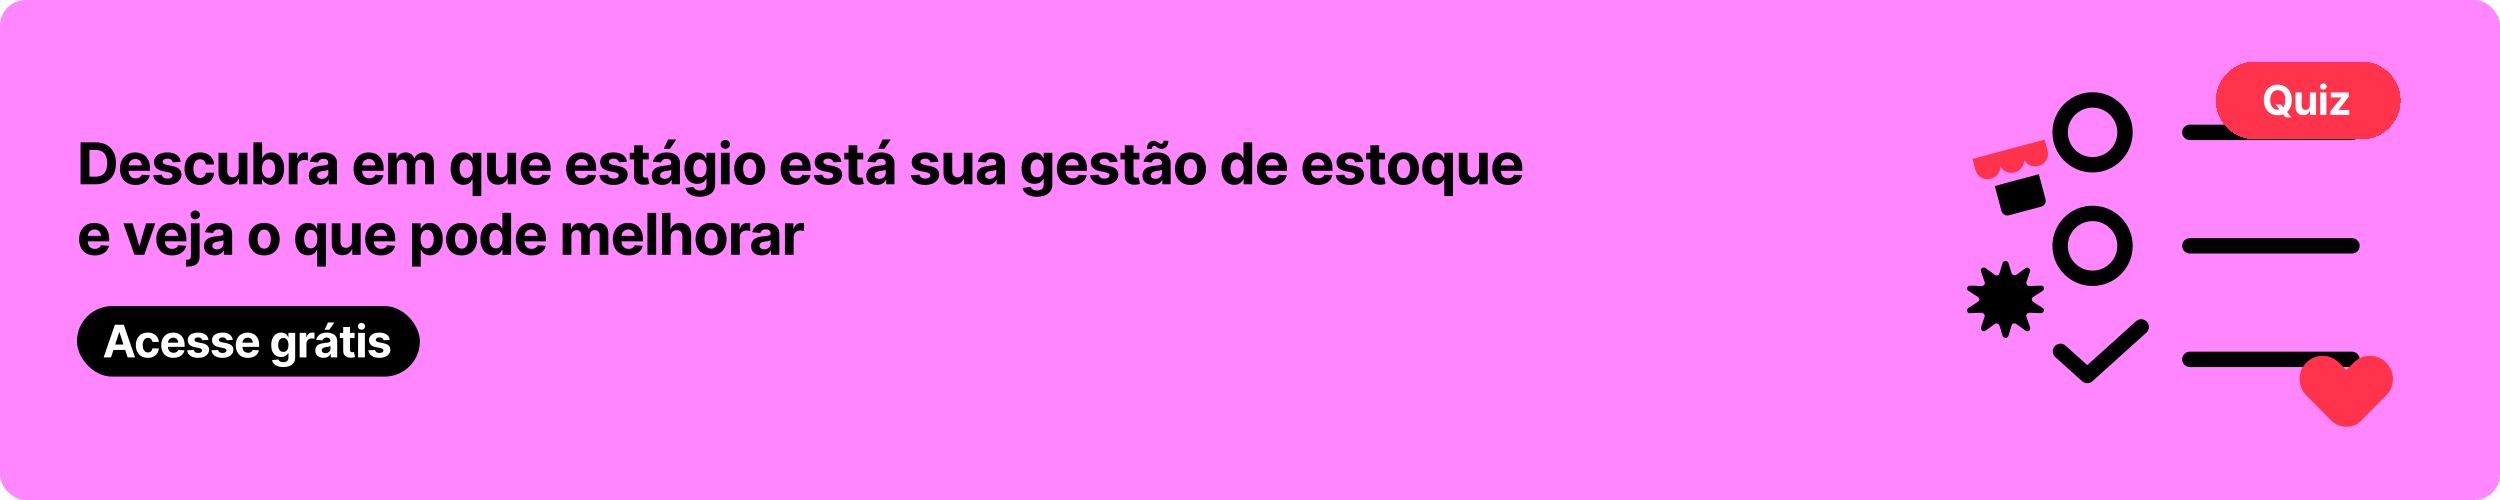
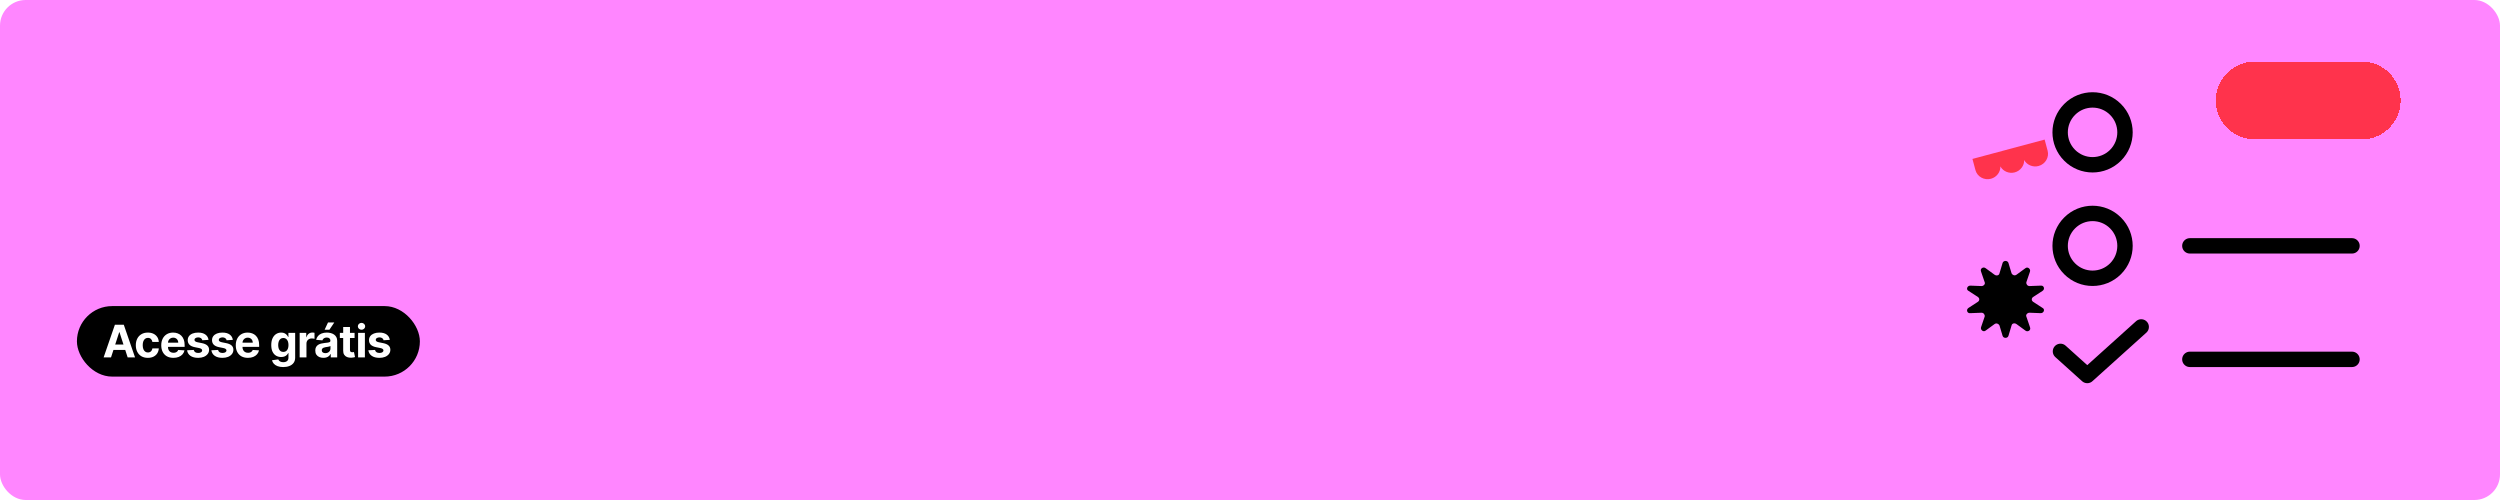
<svg xmlns="http://www.w3.org/2000/svg" width="780" height="156" viewBox="0 0 780 156" fill="none">
  <rect width="780" height="156" rx="8" fill="#FF86FF" />
-   <path d="M29.778 57.5H25.138V44.409H29.817C31.134 44.409 32.267 44.671 33.217 45.195C34.168 45.715 34.898 46.463 35.41 47.439C35.925 48.415 36.183 49.582 36.183 50.942C36.183 52.305 35.925 53.477 35.41 54.457C34.898 55.438 34.163 56.19 33.205 56.714C32.25 57.238 31.108 57.5 29.778 57.5ZM27.905 55.129H29.663C30.482 55.129 31.17 54.984 31.728 54.694C32.291 54.4 32.712 53.946 32.994 53.332C33.279 52.715 33.422 51.918 33.422 50.942C33.422 49.974 33.279 49.184 32.994 48.57C32.712 47.957 32.293 47.505 31.734 47.215C31.176 46.925 30.488 46.781 29.67 46.781H27.905V55.129ZM42.297 57.692C41.287 57.692 40.417 57.487 39.689 57.078C38.964 56.665 38.406 56.081 38.014 55.327C37.622 54.568 37.426 53.671 37.426 52.636C37.426 51.626 37.622 50.739 38.014 49.977C38.406 49.214 38.958 48.619 39.67 48.193C40.386 47.767 41.225 47.554 42.188 47.554C42.836 47.554 43.439 47.658 43.997 47.867C44.56 48.072 45.05 48.381 45.467 48.794C45.889 49.207 46.217 49.727 46.452 50.354C46.686 50.976 46.803 51.705 46.803 52.54V53.288H38.513V51.6H44.24C44.24 51.208 44.155 50.861 43.984 50.558C43.814 50.256 43.577 50.019 43.275 49.849C42.977 49.674 42.629 49.587 42.233 49.587C41.819 49.587 41.453 49.682 41.133 49.874C40.818 50.062 40.571 50.315 40.392 50.635C40.213 50.95 40.121 51.302 40.117 51.69V53.294C40.117 53.78 40.207 54.2 40.386 54.553C40.569 54.907 40.827 55.18 41.159 55.371C41.491 55.563 41.886 55.659 42.342 55.659C42.644 55.659 42.921 55.617 43.172 55.531C43.424 55.446 43.639 55.318 43.818 55.148C43.997 54.977 44.133 54.769 44.227 54.521L46.746 54.688C46.618 55.293 46.356 55.821 45.959 56.273C45.567 56.72 45.06 57.07 44.438 57.321C43.82 57.568 43.106 57.692 42.297 57.692ZM56.389 50.481L53.896 50.635C53.854 50.422 53.762 50.23 53.621 50.06C53.481 49.885 53.295 49.746 53.065 49.644C52.84 49.538 52.569 49.484 52.254 49.484C51.832 49.484 51.476 49.574 51.186 49.753C50.896 49.928 50.751 50.162 50.751 50.456C50.751 50.69 50.845 50.889 51.033 51.05C51.22 51.212 51.542 51.342 51.998 51.44L53.775 51.798C54.729 51.994 55.441 52.31 55.91 52.744C56.379 53.179 56.613 53.75 56.613 54.457C56.613 55.101 56.423 55.666 56.044 56.151C55.669 56.637 55.153 57.016 54.497 57.289C53.845 57.557 53.093 57.692 52.241 57.692C50.941 57.692 49.906 57.421 49.134 56.88C48.367 56.334 47.918 55.593 47.785 54.656L50.464 54.515C50.545 54.911 50.741 55.214 51.052 55.423C51.363 55.627 51.761 55.729 52.247 55.729C52.724 55.729 53.108 55.638 53.398 55.455C53.692 55.267 53.841 55.026 53.845 54.732C53.841 54.485 53.736 54.283 53.532 54.125C53.327 53.963 53.012 53.84 52.586 53.754L50.886 53.416C49.927 53.224 49.213 52.891 48.744 52.418C48.28 51.945 48.048 51.342 48.048 50.609C48.048 49.979 48.218 49.435 48.559 48.979C48.904 48.523 49.388 48.172 50.01 47.925C50.636 47.678 51.369 47.554 52.209 47.554C53.449 47.554 54.425 47.816 55.136 48.34C55.852 48.864 56.27 49.578 56.389 50.481ZM62.404 57.692C61.398 57.692 60.533 57.479 59.809 57.053C59.088 56.622 58.534 56.026 58.147 55.263C57.763 54.5 57.571 53.622 57.571 52.629C57.571 51.624 57.765 50.742 58.153 49.983C58.545 49.22 59.101 48.626 59.821 48.2C60.541 47.769 61.398 47.554 62.391 47.554C63.247 47.554 63.997 47.709 64.641 48.021C65.284 48.332 65.794 48.769 66.169 49.331C66.544 49.894 66.75 50.554 66.789 51.312H64.219C64.147 50.822 63.955 50.428 63.644 50.13C63.337 49.827 62.934 49.676 62.436 49.676C62.014 49.676 61.645 49.791 61.33 50.021C61.019 50.247 60.776 50.577 60.601 51.012C60.426 51.447 60.339 51.973 60.339 52.591C60.339 53.217 60.424 53.75 60.595 54.189C60.769 54.628 61.014 54.962 61.33 55.193C61.645 55.423 62.014 55.538 62.436 55.538C62.747 55.538 63.026 55.474 63.273 55.346C63.524 55.218 63.731 55.033 63.893 54.79C64.059 54.543 64.168 54.246 64.219 53.901H66.789C66.746 54.651 66.541 55.312 66.175 55.883C65.813 56.45 65.312 56.893 64.673 57.212C64.034 57.532 63.277 57.692 62.404 57.692ZM74.468 53.32V47.682H77.191V57.5H74.577V55.717H74.475C74.253 56.292 73.884 56.754 73.369 57.104C72.857 57.453 72.233 57.628 71.496 57.628C70.84 57.628 70.262 57.479 69.764 57.18C69.265 56.882 68.875 56.458 68.594 55.908C68.317 55.359 68.176 54.7 68.172 53.933V47.682H70.895V53.447C70.899 54.027 71.055 54.485 71.362 54.822C71.668 55.158 72.08 55.327 72.595 55.327C72.924 55.327 73.23 55.252 73.516 55.103C73.801 54.95 74.031 54.724 74.206 54.425C74.385 54.127 74.472 53.758 74.468 53.32ZM79.06 57.5V44.409H81.784V49.331H81.867C81.986 49.067 82.159 48.798 82.384 48.526C82.614 48.249 82.913 48.019 83.279 47.835C83.65 47.648 84.11 47.554 84.66 47.554C85.376 47.554 86.036 47.742 86.641 48.117C87.246 48.487 87.73 49.048 88.092 49.798C88.455 50.543 88.636 51.479 88.636 52.604C88.636 53.699 88.459 54.624 88.105 55.378C87.756 56.128 87.278 56.697 86.673 57.084C86.073 57.468 85.399 57.66 84.653 57.66C84.125 57.66 83.675 57.572 83.305 57.398C82.938 57.223 82.638 57.004 82.403 56.739C82.169 56.471 81.99 56.2 81.867 55.928H81.745V57.5H79.06ZM81.726 52.591C81.726 53.175 81.807 53.684 81.969 54.119C82.131 54.553 82.365 54.892 82.672 55.135C82.979 55.374 83.352 55.493 83.791 55.493C84.234 55.493 84.609 55.371 84.916 55.129C85.222 54.881 85.455 54.541 85.612 54.106C85.774 53.667 85.855 53.162 85.855 52.591C85.855 52.024 85.776 51.526 85.619 51.095C85.461 50.665 85.229 50.328 84.922 50.085C84.615 49.842 84.238 49.721 83.791 49.721C83.347 49.721 82.972 49.838 82.666 50.072C82.363 50.307 82.131 50.639 81.969 51.07C81.807 51.5 81.726 52.007 81.726 52.591ZM90.093 57.5V47.682H92.733V49.395H92.835C93.014 48.785 93.314 48.325 93.736 48.014C94.158 47.699 94.644 47.541 95.194 47.541C95.33 47.541 95.477 47.55 95.635 47.567C95.792 47.584 95.931 47.607 96.05 47.637V50.053C95.922 50.015 95.745 49.981 95.519 49.951C95.294 49.921 95.087 49.906 94.9 49.906C94.499 49.906 94.141 49.994 93.826 50.168C93.514 50.339 93.267 50.577 93.084 50.884C92.905 51.191 92.816 51.545 92.816 51.945V57.5H90.093ZM99.616 57.685C98.99 57.685 98.432 57.577 97.942 57.359C97.452 57.138 97.064 56.812 96.778 56.381C96.497 55.947 96.356 55.406 96.356 54.758C96.356 54.212 96.457 53.754 96.657 53.383C96.857 53.013 97.13 52.715 97.475 52.489C97.82 52.263 98.212 52.092 98.651 51.977C99.094 51.862 99.559 51.781 100.045 51.734C100.616 51.675 101.076 51.619 101.425 51.568C101.775 51.513 102.028 51.432 102.186 51.325C102.344 51.219 102.422 51.061 102.422 50.852V50.814C102.422 50.409 102.295 50.096 102.039 49.874C101.788 49.653 101.43 49.542 100.965 49.542C100.475 49.542 100.085 49.651 99.795 49.868C99.506 50.081 99.314 50.349 99.22 50.673L96.702 50.469C96.829 49.872 97.081 49.356 97.456 48.922C97.831 48.483 98.314 48.146 98.907 47.912C99.503 47.673 100.194 47.554 100.978 47.554C101.523 47.554 102.045 47.618 102.544 47.746C103.047 47.874 103.492 48.072 103.88 48.34C104.272 48.609 104.581 48.954 104.807 49.376C105.033 49.793 105.145 50.294 105.145 50.878V57.5H102.563V56.139H102.486C102.329 56.445 102.118 56.716 101.854 56.95C101.589 57.18 101.272 57.361 100.901 57.494C100.53 57.621 100.102 57.685 99.616 57.685ZM100.396 55.806C100.797 55.806 101.15 55.727 101.457 55.57C101.764 55.408 102.005 55.19 102.18 54.918C102.354 54.645 102.442 54.336 102.442 53.991V52.949C102.356 53.004 102.239 53.055 102.09 53.102C101.945 53.145 101.781 53.185 101.598 53.224C101.415 53.258 101.231 53.29 101.048 53.32C100.865 53.345 100.699 53.369 100.55 53.39C100.23 53.437 99.951 53.511 99.712 53.614C99.474 53.716 99.288 53.854 99.156 54.029C99.024 54.2 98.958 54.413 98.958 54.668C98.958 55.039 99.092 55.322 99.361 55.519C99.633 55.71 99.979 55.806 100.396 55.806ZM115.179 57.692C114.169 57.692 113.299 57.487 112.571 57.078C111.846 56.665 111.288 56.081 110.896 55.327C110.504 54.568 110.308 53.671 110.308 52.636C110.308 51.626 110.504 50.739 110.896 49.977C111.288 49.214 111.84 48.619 112.551 48.193C113.267 47.767 114.107 47.554 115.07 47.554C115.718 47.554 116.321 47.658 116.879 47.867C117.441 48.072 117.931 48.381 118.349 48.794C118.771 49.207 119.099 49.727 119.333 50.354C119.568 50.976 119.685 51.705 119.685 52.54V53.288H111.394V51.6H117.122C117.122 51.208 117.036 50.861 116.866 50.558C116.696 50.256 116.459 50.019 116.156 49.849C115.858 49.674 115.511 49.587 115.115 49.587C114.701 49.587 114.335 49.682 114.015 49.874C113.7 50.062 113.453 50.315 113.274 50.635C113.095 50.95 113.003 51.302 112.999 51.69V53.294C112.999 53.78 113.088 54.2 113.267 54.553C113.451 54.907 113.708 55.18 114.041 55.371C114.373 55.563 114.767 55.659 115.223 55.659C115.526 55.659 115.803 55.617 116.054 55.531C116.306 55.446 116.521 55.318 116.7 55.148C116.879 54.977 117.015 54.769 117.109 54.521L119.627 54.688C119.5 55.293 119.237 55.821 118.841 56.273C118.449 56.72 117.942 57.07 117.32 57.321C116.702 57.568 115.988 57.692 115.179 57.692ZM121.102 57.5V47.682H123.697V49.414H123.812C124.017 48.839 124.358 48.385 124.835 48.053C125.312 47.72 125.883 47.554 126.548 47.554C127.221 47.554 127.794 47.722 128.267 48.059C128.74 48.391 129.056 48.843 129.213 49.414H129.316C129.516 48.852 129.878 48.402 130.402 48.065C130.931 47.724 131.555 47.554 132.275 47.554C133.191 47.554 133.935 47.846 134.506 48.43C135.081 49.009 135.369 49.832 135.369 50.897V57.5H132.652V51.434C132.652 50.889 132.507 50.479 132.218 50.207C131.928 49.934 131.566 49.798 131.131 49.798C130.637 49.798 130.251 49.955 129.974 50.271C129.697 50.582 129.559 50.993 129.559 51.504V57.5H126.919V51.376C126.919 50.895 126.78 50.511 126.503 50.226C126.23 49.94 125.87 49.798 125.423 49.798C125.12 49.798 124.848 49.874 124.605 50.028C124.366 50.177 124.176 50.388 124.036 50.66C123.895 50.929 123.825 51.244 123.825 51.606V57.5H121.102ZM147.454 61.182V55.928H147.371C147.243 56.2 147.062 56.471 146.827 56.739C146.597 57.004 146.297 57.223 145.926 57.398C145.56 57.572 145.112 57.66 144.584 57.66C143.838 57.66 143.163 57.468 142.557 57.084C141.957 56.697 141.479 56.128 141.126 55.378C140.776 54.624 140.602 53.699 140.602 52.604C140.602 51.479 140.783 50.543 141.145 49.798C141.507 49.048 141.989 48.487 142.589 48.117C143.195 47.742 143.857 47.554 144.577 47.554C145.127 47.554 145.585 47.648 145.952 47.835C146.322 48.019 146.621 48.249 146.847 48.526C147.077 48.798 147.251 49.067 147.371 49.331H147.486V47.682H150.17V61.182H147.454ZM145.447 55.493C145.886 55.493 146.256 55.374 146.559 55.135C146.866 54.892 147.1 54.553 147.262 54.119C147.428 53.684 147.511 53.175 147.511 52.591C147.511 52.007 147.43 51.5 147.268 51.07C147.106 50.639 146.872 50.307 146.565 50.072C146.258 49.838 145.886 49.721 145.447 49.721C144.999 49.721 144.622 49.842 144.315 50.085C144.008 50.328 143.776 50.665 143.619 51.095C143.461 51.526 143.382 52.024 143.382 52.591C143.382 53.162 143.461 53.667 143.619 54.106C143.78 54.541 144.013 54.881 144.315 55.129C144.622 55.371 144.999 55.493 145.447 55.493ZM158.293 53.32V47.682H161.016V57.5H158.401V55.717H158.299C158.077 56.292 157.709 56.754 157.193 57.104C156.682 57.453 156.058 57.628 155.32 57.628C154.664 57.628 154.087 57.479 153.588 57.18C153.09 56.882 152.7 56.458 152.418 55.908C152.141 55.359 152.001 54.7 151.996 53.933V47.682H154.72V53.447C154.724 54.027 154.879 54.485 155.186 54.822C155.493 55.158 155.904 55.327 156.42 55.327C156.748 55.327 157.055 55.252 157.34 55.103C157.626 54.95 157.856 54.724 158.031 54.425C158.21 54.127 158.297 53.758 158.293 53.32ZM167.308 57.692C166.298 57.692 165.429 57.487 164.7 57.078C163.976 56.665 163.418 56.081 163.026 55.327C162.633 54.568 162.437 53.671 162.437 52.636C162.437 51.626 162.633 50.739 163.026 49.977C163.418 49.214 163.969 48.619 164.681 48.193C165.397 47.767 166.236 47.554 167.2 47.554C167.847 47.554 168.45 47.658 169.008 47.867C169.571 48.072 170.061 48.381 170.479 48.794C170.901 49.207 171.229 49.727 171.463 50.354C171.697 50.976 171.815 51.705 171.815 52.54V53.288H163.524V51.6H169.251C169.251 51.208 169.166 50.861 168.996 50.558C168.825 50.256 168.589 50.019 168.286 49.849C167.988 49.674 167.641 49.587 167.244 49.587C166.831 49.587 166.464 49.682 166.145 49.874C165.83 50.062 165.582 50.315 165.403 50.635C165.224 50.95 165.133 51.302 165.129 51.69V53.294C165.129 53.78 165.218 54.2 165.397 54.553C165.58 54.907 165.838 55.18 166.17 55.371C166.503 55.563 166.897 55.659 167.353 55.659C167.655 55.659 167.932 55.617 168.184 55.531C168.435 55.446 168.651 55.318 168.83 55.148C169.008 54.977 169.145 54.769 169.239 54.521L171.757 54.688C171.629 55.293 171.367 55.821 170.971 56.273C170.579 56.72 170.072 57.07 169.45 57.321C168.832 57.568 168.118 57.692 167.308 57.692ZM181.512 57.692C180.502 57.692 179.633 57.487 178.904 57.078C178.18 56.665 177.621 56.081 177.229 55.327C176.837 54.568 176.641 53.671 176.641 52.636C176.641 51.626 176.837 50.739 177.229 49.977C177.621 49.214 178.173 48.619 178.885 48.193C179.601 47.767 180.44 47.554 181.403 47.554C182.051 47.554 182.654 47.658 183.212 47.867C183.775 48.072 184.265 48.381 184.682 48.794C185.104 49.207 185.432 49.727 185.667 50.354C185.901 50.976 186.018 51.705 186.018 52.54V53.288H177.728V51.6H183.455C183.455 51.208 183.37 50.861 183.2 50.558C183.029 50.256 182.793 50.019 182.49 49.849C182.192 49.674 181.844 49.587 181.448 49.587C181.035 49.587 180.668 49.682 180.349 49.874C180.033 50.062 179.786 50.315 179.607 50.635C179.428 50.95 179.337 51.302 179.332 51.69V53.294C179.332 53.78 179.422 54.2 179.601 54.553C179.784 54.907 180.042 55.18 180.374 55.371C180.707 55.563 181.101 55.659 181.557 55.659C181.859 55.659 182.136 55.617 182.388 55.531C182.639 55.446 182.854 55.318 183.033 55.148C183.212 54.977 183.349 54.769 183.442 54.521L185.961 54.688C185.833 55.293 185.571 55.821 185.175 56.273C184.783 56.72 184.276 57.07 183.653 57.321C183.035 57.568 182.322 57.692 181.512 57.692ZM195.604 50.481L193.112 50.635C193.069 50.422 192.977 50.23 192.837 50.06C192.696 49.885 192.511 49.746 192.281 49.644C192.055 49.538 191.784 49.484 191.469 49.484C191.047 49.484 190.691 49.574 190.401 49.753C190.112 49.928 189.967 50.162 189.967 50.456C189.967 50.69 190.06 50.889 190.248 51.05C190.435 51.212 190.757 51.342 191.213 51.44L192.99 51.798C193.945 51.994 194.656 52.31 195.125 52.744C195.594 53.179 195.828 53.75 195.828 54.457C195.828 55.101 195.639 55.666 195.259 56.151C194.884 56.637 194.369 57.016 193.712 57.289C193.06 57.557 192.308 57.692 191.456 57.692C190.156 57.692 189.121 57.421 188.349 56.88C187.582 56.334 187.133 55.593 187.001 54.656L189.679 54.515C189.76 54.911 189.956 55.214 190.267 55.423C190.578 55.627 190.977 55.729 191.462 55.729C191.94 55.729 192.323 55.638 192.613 55.455C192.907 55.267 193.056 55.026 193.06 54.732C193.056 54.485 192.952 54.283 192.747 54.125C192.543 53.963 192.227 53.84 191.801 53.754L190.101 53.416C189.142 53.224 188.428 52.891 187.96 52.418C187.495 51.945 187.263 51.342 187.263 50.609C187.263 49.979 187.433 49.435 187.774 48.979C188.119 48.523 188.603 48.172 189.225 47.925C189.852 47.678 190.585 47.554 191.424 47.554C192.664 47.554 193.64 47.816 194.352 48.34C195.068 48.864 195.485 49.578 195.604 50.481ZM202.405 47.682V49.727H196.492V47.682H202.405ZM197.835 45.33H200.558V54.483C200.558 54.734 200.596 54.93 200.673 55.071C200.75 55.207 200.856 55.303 200.992 55.359C201.133 55.414 201.295 55.442 201.478 55.442C201.606 55.442 201.734 55.431 201.862 55.41C201.99 55.384 202.088 55.365 202.156 55.352L202.584 57.379C202.448 57.421 202.256 57.47 202.009 57.526C201.762 57.585 201.461 57.621 201.108 57.634C200.451 57.66 199.876 57.572 199.382 57.372C198.892 57.172 198.51 56.861 198.238 56.439C197.965 56.017 197.831 55.484 197.835 54.841V45.33ZM206.619 57.685C205.992 57.685 205.434 57.577 204.944 57.359C204.454 57.138 204.066 56.812 203.781 56.381C203.499 55.947 203.359 55.406 203.359 54.758C203.359 54.212 203.459 53.754 203.659 53.383C203.859 53.013 204.132 52.715 204.477 52.489C204.822 52.263 205.215 52.092 205.653 51.977C206.097 51.862 206.561 51.781 207.047 51.734C207.618 51.675 208.078 51.619 208.428 51.568C208.777 51.513 209.031 51.432 209.188 51.325C209.346 51.219 209.425 51.061 209.425 50.852V50.814C209.425 50.409 209.297 50.096 209.041 49.874C208.79 49.653 208.432 49.542 207.967 49.542C207.477 49.542 207.087 49.651 206.798 49.868C206.508 50.081 206.316 50.349 206.222 50.673L203.704 50.469C203.832 49.872 204.083 49.356 204.458 48.922C204.833 48.483 205.317 48.146 205.909 47.912C206.506 47.673 207.196 47.554 207.98 47.554C208.526 47.554 209.048 47.618 209.546 47.746C210.049 47.874 210.494 48.072 210.882 48.34C211.274 48.609 211.583 48.954 211.809 49.376C212.035 49.793 212.148 50.294 212.148 50.878V57.5H209.565V56.139H209.489C209.331 56.445 209.12 56.716 208.856 56.95C208.592 57.18 208.274 57.361 207.903 57.494C207.533 57.621 207.104 57.685 206.619 57.685ZM207.398 55.806C207.799 55.806 208.153 55.727 208.46 55.57C208.766 55.408 209.007 55.19 209.182 54.918C209.357 54.645 209.444 54.336 209.444 53.991V52.949C209.359 53.004 209.242 53.055 209.092 53.102C208.947 53.145 208.783 53.185 208.6 53.224C208.417 53.258 208.234 53.29 208.05 53.32C207.867 53.345 207.701 53.369 207.552 53.39C207.232 53.437 206.953 53.511 206.715 53.614C206.476 53.716 206.291 53.854 206.158 54.029C206.026 54.2 205.96 54.413 205.96 54.668C205.96 55.039 206.094 55.322 206.363 55.519C206.636 55.71 206.981 55.806 207.398 55.806ZM207.104 46.416L208.46 43.508H210.978L209.028 46.416H207.104ZM218.324 61.386C217.442 61.386 216.685 61.265 216.054 61.022C215.428 60.783 214.929 60.457 214.559 60.044C214.188 59.631 213.947 59.166 213.836 58.651L216.355 58.312C216.432 58.508 216.553 58.691 216.719 58.861C216.885 59.032 217.105 59.168 217.378 59.271C217.655 59.377 217.991 59.43 218.388 59.43C218.98 59.43 219.468 59.285 219.851 58.996C220.239 58.71 220.433 58.231 220.433 57.557V55.761H220.318C220.199 56.034 220.02 56.292 219.781 56.535C219.542 56.778 219.236 56.976 218.861 57.129C218.486 57.283 218.038 57.359 217.518 57.359C216.781 57.359 216.11 57.189 215.505 56.848C214.904 56.503 214.424 55.977 214.067 55.269C213.713 54.557 213.536 53.658 213.536 52.572C213.536 51.459 213.717 50.531 214.079 49.785C214.442 49.039 214.923 48.481 215.524 48.11C216.129 47.739 216.792 47.554 217.512 47.554C218.062 47.554 218.522 47.648 218.893 47.835C219.263 48.019 219.562 48.249 219.787 48.526C220.018 48.798 220.194 49.067 220.318 49.331H220.42V47.682H223.124V57.596C223.124 58.431 222.919 59.13 222.51 59.693C222.101 60.255 221.535 60.677 220.81 60.958C220.09 61.244 219.261 61.386 218.324 61.386ZM218.381 55.314C218.82 55.314 219.191 55.205 219.493 54.988C219.8 54.766 220.035 54.451 220.196 54.042C220.363 53.629 220.446 53.134 220.446 52.559C220.446 51.984 220.365 51.485 220.203 51.063C220.041 50.637 219.807 50.307 219.5 50.072C219.193 49.838 218.82 49.721 218.381 49.721C217.934 49.721 217.557 49.842 217.25 50.085C216.943 50.324 216.711 50.656 216.553 51.082C216.395 51.508 216.317 52.001 216.317 52.559C216.317 53.126 216.395 53.616 216.553 54.029C216.715 54.438 216.947 54.756 217.25 54.981C217.557 55.203 217.934 55.314 218.381 55.314ZM224.931 57.5V47.682H227.654V57.5H224.931ZM226.299 46.416C225.894 46.416 225.547 46.282 225.257 46.014C224.971 45.741 224.829 45.415 224.829 45.035C224.829 44.66 224.971 44.339 225.257 44.07C225.547 43.798 225.894 43.661 226.299 43.661C226.704 43.661 227.049 43.798 227.334 44.07C227.624 44.339 227.769 44.66 227.769 45.035C227.769 45.415 227.624 45.741 227.334 46.014C227.049 46.282 226.704 46.416 226.299 46.416ZM233.911 57.692C232.918 57.692 232.06 57.481 231.335 57.059C230.615 56.633 230.059 56.041 229.667 55.282C229.275 54.519 229.079 53.635 229.079 52.629C229.079 51.615 229.275 50.729 229.667 49.97C230.059 49.207 230.615 48.615 231.335 48.193C232.06 47.767 232.918 47.554 233.911 47.554C234.904 47.554 235.761 47.767 236.481 48.193C237.205 48.615 237.764 49.207 238.156 49.97C238.548 50.729 238.744 51.615 238.744 52.629C238.744 53.635 238.548 54.519 238.156 55.282C237.764 56.041 237.205 56.633 236.481 57.059C235.761 57.481 234.904 57.692 233.911 57.692ZM233.924 55.582C234.376 55.582 234.753 55.455 235.055 55.199C235.358 54.939 235.586 54.585 235.739 54.138C235.897 53.69 235.976 53.181 235.976 52.61C235.976 52.039 235.897 51.53 235.739 51.082C235.586 50.635 235.358 50.281 235.055 50.021C234.753 49.761 234.376 49.631 233.924 49.631C233.468 49.631 233.085 49.761 232.774 50.021C232.467 50.281 232.234 50.635 232.077 51.082C231.923 51.53 231.847 52.039 231.847 52.61C231.847 53.181 231.923 53.69 232.077 54.138C232.234 54.585 232.467 54.939 232.774 55.199C233.085 55.455 233.468 55.582 233.924 55.582ZM248.435 57.692C247.425 57.692 246.555 57.487 245.827 57.078C245.102 56.665 244.544 56.081 244.152 55.327C243.76 54.568 243.564 53.671 243.564 52.636C243.564 51.626 243.76 50.739 244.152 49.977C244.544 49.214 245.096 48.619 245.808 48.193C246.524 47.767 247.363 47.554 248.326 47.554C248.974 47.554 249.577 47.658 250.135 47.867C250.698 48.072 251.188 48.381 251.605 48.794C252.027 49.207 252.355 49.727 252.59 50.354C252.824 50.976 252.941 51.705 252.941 52.54V53.288H244.651V51.6H250.378C250.378 51.208 250.293 50.861 250.122 50.558C249.952 50.256 249.715 50.019 249.413 49.849C249.114 49.674 248.767 49.587 248.371 49.587C247.957 49.587 247.591 49.682 247.271 49.874C246.956 50.062 246.709 50.315 246.53 50.635C246.351 50.95 246.259 51.302 246.255 51.69V53.294C246.255 53.78 246.345 54.2 246.524 54.553C246.707 54.907 246.965 55.18 247.297 55.371C247.629 55.563 248.024 55.659 248.479 55.659C248.782 55.659 249.059 55.617 249.31 55.531C249.562 55.446 249.777 55.318 249.956 55.148C250.135 54.977 250.271 54.769 250.365 54.521L252.884 54.688C252.756 55.293 252.494 55.821 252.097 56.273C251.705 56.72 251.198 57.07 250.576 57.321C249.958 57.568 249.244 57.692 248.435 57.692ZM262.527 50.481L260.034 50.635C259.992 50.422 259.9 50.23 259.759 50.06C259.619 49.885 259.433 49.746 259.203 49.644C258.977 49.538 258.707 49.484 258.392 49.484C257.97 49.484 257.614 49.574 257.324 49.753C257.034 49.928 256.889 50.162 256.889 50.456C256.889 50.69 256.983 50.889 257.171 51.05C257.358 51.212 257.68 51.342 258.136 51.44L259.913 51.798C260.867 51.994 261.579 52.31 262.048 52.744C262.517 53.179 262.751 53.75 262.751 54.457C262.751 55.101 262.561 55.666 262.182 56.151C261.807 56.637 261.291 57.016 260.635 57.289C259.983 57.557 259.231 57.692 258.379 57.692C257.079 57.692 256.044 57.421 255.272 56.88C254.505 56.334 254.056 55.593 253.923 54.656L256.602 54.515C256.683 54.911 256.879 55.214 257.19 55.423C257.501 55.627 257.899 55.729 258.385 55.729C258.862 55.729 259.246 55.638 259.536 55.455C259.83 55.267 259.979 55.026 259.983 54.732C259.979 54.485 259.874 54.283 259.67 54.125C259.465 53.963 259.15 53.84 258.724 53.754L257.024 53.416C256.065 53.224 255.351 52.891 254.882 52.418C254.418 51.945 254.186 51.342 254.186 50.609C254.186 49.979 254.356 49.435 254.697 48.979C255.042 48.523 255.526 48.172 256.148 47.925C256.774 47.678 257.507 47.554 258.347 47.554C259.587 47.554 260.563 47.816 261.274 48.34C261.99 48.864 262.408 49.578 262.527 50.481ZM269.328 47.682V49.727H263.415V47.682H269.328ZM264.758 45.33H267.481V54.483C267.481 54.734 267.519 54.93 267.596 55.071C267.672 55.207 267.779 55.303 267.915 55.359C268.056 55.414 268.218 55.442 268.401 55.442C268.529 55.442 268.657 55.431 268.785 55.41C268.912 55.384 269.01 55.365 269.079 55.352L269.507 57.379C269.37 57.421 269.179 57.47 268.932 57.526C268.684 57.585 268.384 57.621 268.03 57.634C267.374 57.66 266.799 57.572 266.304 57.372C265.814 57.172 265.433 56.861 265.16 56.439C264.888 56.017 264.753 55.484 264.758 54.841V45.33ZM273.541 57.685C272.915 57.685 272.357 57.577 271.867 57.359C271.377 57.138 270.989 56.812 270.703 56.381C270.422 55.947 270.281 55.406 270.281 54.758C270.281 54.212 270.382 53.754 270.582 53.383C270.782 53.013 271.055 52.715 271.4 52.489C271.745 52.263 272.137 52.092 272.576 51.977C273.019 51.862 273.484 51.781 273.97 51.734C274.541 51.675 275.001 51.619 275.35 51.568C275.7 51.513 275.953 51.432 276.111 51.325C276.269 51.219 276.347 51.061 276.347 50.852V50.814C276.347 50.409 276.22 50.096 275.964 49.874C275.713 49.653 275.355 49.542 274.89 49.542C274.4 49.542 274.01 49.651 273.72 49.868C273.431 50.081 273.239 50.349 273.145 50.673L270.627 50.469C270.754 49.872 271.006 49.356 271.381 48.922C271.756 48.483 272.24 48.146 272.832 47.912C273.428 47.673 274.119 47.554 274.903 47.554C275.448 47.554 275.97 47.618 276.469 47.746C276.972 47.874 277.417 48.072 277.805 48.34C278.197 48.609 278.506 48.954 278.732 49.376C278.958 49.793 279.07 50.294 279.07 50.878V57.5H276.488V56.139H276.411C276.254 56.445 276.043 56.716 275.779 56.95C275.514 57.18 275.197 57.361 274.826 57.494C274.455 57.621 274.027 57.685 273.541 57.685ZM274.321 55.806C274.722 55.806 275.075 55.727 275.382 55.57C275.689 55.408 275.93 55.19 276.105 54.918C276.279 54.645 276.367 54.336 276.367 53.991V52.949C276.281 53.004 276.164 53.055 276.015 53.102C275.87 53.145 275.706 53.185 275.523 53.224C275.34 53.258 275.156 53.29 274.973 53.32C274.79 53.345 274.624 53.369 274.475 53.39C274.155 53.437 273.876 53.511 273.637 53.614C273.399 53.716 273.213 53.854 273.081 54.029C272.949 54.2 272.883 54.413 272.883 54.668C272.883 55.039 273.017 55.322 273.286 55.519C273.558 55.71 273.904 55.806 274.321 55.806ZM274.027 46.416L275.382 43.508H277.901L275.951 46.416H274.027ZM292.798 50.481L290.305 50.635C290.263 50.422 290.171 50.23 290.03 50.06C289.89 49.885 289.704 49.746 289.474 49.644C289.248 49.538 288.978 49.484 288.662 49.484C288.241 49.484 287.885 49.574 287.595 49.753C287.305 49.928 287.16 50.162 287.16 50.456C287.16 50.69 287.254 50.889 287.442 51.05C287.629 51.212 287.951 51.342 288.407 51.44L290.184 51.798C291.138 51.994 291.85 52.31 292.319 52.744C292.787 53.179 293.022 53.75 293.022 54.457C293.022 55.101 292.832 55.666 292.453 56.151C292.078 56.637 291.562 57.016 290.906 57.289C290.254 57.557 289.502 57.692 288.65 57.692C287.35 57.692 286.314 57.421 285.543 56.88C284.776 56.334 284.327 55.593 284.194 54.656L286.873 54.515C286.954 54.911 287.15 55.214 287.461 55.423C287.772 55.627 288.17 55.729 288.656 55.729C289.133 55.729 289.517 55.638 289.807 55.455C290.101 55.267 290.25 55.026 290.254 54.732C290.25 54.485 290.145 54.283 289.941 54.125C289.736 53.963 289.421 53.84 288.995 53.754L287.295 53.416C286.336 53.224 285.622 52.891 285.153 52.418C284.689 51.945 284.456 51.342 284.456 50.609C284.456 49.979 284.627 49.435 284.968 48.979C285.313 48.523 285.797 48.172 286.419 47.925C287.045 47.678 287.778 47.554 288.618 47.554C289.858 47.554 290.834 47.816 291.545 48.34C292.261 48.864 292.679 49.578 292.798 50.481ZM300.673 53.32V47.682H303.396V57.5H300.781V55.717H300.679C300.457 56.292 300.089 56.754 299.573 57.104C299.062 57.453 298.438 57.628 297.7 57.628C297.044 57.628 296.467 57.479 295.968 57.18C295.47 56.882 295.08 56.458 294.798 55.908C294.521 55.359 294.381 54.7 294.377 53.933V47.682H297.1V53.447C297.104 54.027 297.259 54.485 297.566 54.822C297.873 55.158 298.284 55.327 298.8 55.327C299.128 55.327 299.435 55.252 299.72 55.103C300.006 54.95 300.236 54.724 300.411 54.425C300.59 54.127 300.677 53.758 300.673 53.32ZM308.013 57.685C307.387 57.685 306.829 57.577 306.339 57.359C305.849 57.138 305.461 56.812 305.175 56.381C304.894 55.947 304.754 55.406 304.754 54.758C304.754 54.212 304.854 53.754 305.054 53.383C305.254 53.013 305.527 52.715 305.872 52.489C306.217 52.263 306.609 52.092 307.048 51.977C307.491 51.862 307.956 51.781 308.442 51.734C309.013 51.675 309.473 51.619 309.822 51.568C310.172 51.513 310.425 51.432 310.583 51.325C310.741 51.219 310.82 51.061 310.82 50.852V50.814C310.82 50.409 310.692 50.096 310.436 49.874C310.185 49.653 309.827 49.542 309.362 49.542C308.872 49.542 308.482 49.651 308.192 49.868C307.903 50.081 307.711 50.349 307.617 50.673L305.099 50.469C305.227 49.872 305.478 49.356 305.853 48.922C306.228 48.483 306.712 48.146 307.304 47.912C307.901 47.673 308.591 47.554 309.375 47.554C309.92 47.554 310.442 47.618 310.941 47.746C311.444 47.874 311.889 48.072 312.277 48.34C312.669 48.609 312.978 48.954 313.204 49.376C313.43 49.793 313.543 50.294 313.543 50.878V57.5H310.96V56.139H310.883C310.726 56.445 310.515 56.716 310.251 56.95C309.986 57.18 309.669 57.361 309.298 57.494C308.928 57.621 308.499 57.685 308.013 57.685ZM308.793 55.806C309.194 55.806 309.548 55.727 309.854 55.57C310.161 55.408 310.402 55.19 310.577 54.918C310.751 54.645 310.839 54.336 310.839 53.991V52.949C310.754 53.004 310.636 53.055 310.487 53.102C310.342 53.145 310.178 53.185 309.995 53.224C309.812 53.258 309.629 53.29 309.445 53.32C309.262 53.345 309.096 53.369 308.947 53.39C308.627 53.437 308.348 53.511 308.109 53.614C307.871 53.716 307.685 53.854 307.553 54.029C307.421 54.2 307.355 54.413 307.355 54.668C307.355 55.039 307.489 55.322 307.758 55.519C308.031 55.71 308.376 55.806 308.793 55.806ZM323.524 61.386C322.642 61.386 321.886 61.265 321.255 61.022C320.629 60.783 320.13 60.457 319.76 60.044C319.389 59.631 319.148 59.166 319.037 58.651L321.556 58.312C321.632 58.508 321.754 58.691 321.92 58.861C322.086 59.032 322.306 59.168 322.578 59.271C322.855 59.377 323.192 59.43 323.588 59.43C324.181 59.43 324.669 59.285 325.052 58.996C325.44 58.71 325.634 58.231 325.634 57.557V55.761H325.519C325.399 56.034 325.22 56.292 324.982 56.535C324.743 56.778 324.436 56.976 324.061 57.129C323.686 57.283 323.239 57.359 322.719 57.359C321.982 57.359 321.311 57.189 320.706 56.848C320.105 56.503 319.625 55.977 319.267 55.269C318.914 54.557 318.737 53.658 318.737 52.572C318.737 51.459 318.918 50.531 319.28 49.785C319.642 49.039 320.124 48.481 320.725 48.11C321.33 47.739 321.993 47.554 322.713 47.554C323.262 47.554 323.723 47.648 324.093 47.835C324.464 48.019 324.762 48.249 324.988 48.526C325.218 48.798 325.395 49.067 325.519 49.331H325.621V47.682H328.325V57.596C328.325 58.431 328.12 59.13 327.711 59.693C327.302 60.255 326.735 60.677 326.011 60.958C325.291 61.244 324.462 61.386 323.524 61.386ZM323.582 55.314C324.021 55.314 324.392 55.205 324.694 54.988C325.001 54.766 325.235 54.451 325.397 54.042C325.564 53.629 325.647 53.134 325.647 52.559C325.647 51.984 325.566 51.485 325.404 51.063C325.242 50.637 325.007 50.307 324.701 50.072C324.394 49.838 324.021 49.721 323.582 49.721C323.135 49.721 322.757 49.842 322.451 50.085C322.144 50.324 321.912 50.656 321.754 51.082C321.596 51.508 321.517 52.001 321.517 52.559C321.517 53.126 321.596 53.616 321.754 54.029C321.916 54.438 322.148 54.756 322.451 54.981C322.757 55.203 323.135 55.314 323.582 55.314ZM334.606 57.692C333.596 57.692 332.727 57.487 331.998 57.078C331.274 56.665 330.716 56.081 330.324 55.327C329.932 54.568 329.736 53.671 329.736 52.636C329.736 51.626 329.932 50.739 330.324 49.977C330.716 49.214 331.267 48.619 331.979 48.193C332.695 47.767 333.535 47.554 334.498 47.554C335.145 47.554 335.748 47.658 336.307 47.867C336.869 48.072 337.359 48.381 337.777 48.794C338.199 49.207 338.527 49.727 338.761 50.354C338.995 50.976 339.113 51.705 339.113 52.54V53.288H330.822V51.6H336.549C336.549 51.208 336.464 50.861 336.294 50.558C336.123 50.256 335.887 50.019 335.584 49.849C335.286 49.674 334.939 49.587 334.542 49.587C334.129 49.587 333.762 49.682 333.443 49.874C333.128 50.062 332.88 50.315 332.701 50.635C332.522 50.95 332.431 51.302 332.427 51.69V53.294C332.427 53.78 332.516 54.2 332.695 54.553C332.878 54.907 333.136 55.18 333.468 55.371C333.801 55.563 334.195 55.659 334.651 55.659C334.954 55.659 335.231 55.617 335.482 55.531C335.733 55.446 335.949 55.318 336.128 55.148C336.307 54.977 336.443 54.769 336.537 54.521L339.055 54.688C338.927 55.293 338.665 55.821 338.269 56.273C337.877 56.72 337.37 57.07 336.748 57.321C336.13 57.568 335.416 57.692 334.606 57.692ZM348.699 50.481L346.206 50.635C346.163 50.422 346.072 50.23 345.931 50.06C345.79 49.885 345.605 49.746 345.375 49.644C345.149 49.538 344.878 49.484 344.563 49.484C344.141 49.484 343.785 49.574 343.496 49.753C343.206 49.928 343.061 50.162 343.061 50.456C343.061 50.69 343.155 50.889 343.342 51.05C343.53 51.212 343.851 51.342 344.307 51.44L346.084 51.798C347.039 51.994 347.75 52.31 348.219 52.744C348.688 53.179 348.922 53.75 348.922 54.457C348.922 55.101 348.733 55.666 348.353 56.151C347.978 56.637 347.463 57.016 346.807 57.289C346.155 57.557 345.402 57.692 344.55 57.692C343.25 57.692 342.215 57.421 341.444 56.88C340.677 56.334 340.227 55.593 340.095 54.656L342.773 54.515C342.854 54.911 343.05 55.214 343.361 55.423C343.672 55.627 344.071 55.729 344.557 55.729C345.034 55.729 345.417 55.638 345.707 55.455C346.001 55.267 346.15 55.026 346.155 54.732C346.15 54.485 346.046 54.283 345.841 54.125C345.637 53.963 345.322 53.84 344.895 53.754L343.195 53.416C342.236 53.224 341.523 52.891 341.054 52.418C340.589 51.945 340.357 51.342 340.357 50.609C340.357 49.979 340.527 49.435 340.868 48.979C341.214 48.523 341.697 48.172 342.319 47.925C342.946 47.678 343.679 47.554 344.518 47.554C345.758 47.554 346.734 47.816 347.446 48.34C348.162 48.864 348.579 49.578 348.699 50.481ZM355.499 47.682V49.727H349.587V47.682H355.499ZM350.929 45.33H353.652V54.483C353.652 54.734 353.69 54.93 353.767 55.071C353.844 55.207 353.95 55.303 354.087 55.359C354.227 55.414 354.389 55.442 354.573 55.442C354.7 55.442 354.828 55.431 354.956 55.41C355.084 55.384 355.182 55.365 355.25 55.352L355.678 57.379C355.542 57.421 355.35 57.47 355.103 57.526C354.856 57.585 354.555 57.621 354.202 57.634C353.546 57.66 352.97 57.572 352.476 57.372C351.986 57.172 351.604 56.861 351.332 56.439C351.059 56.017 350.925 55.484 350.929 54.841V45.33ZM359.713 57.685C359.086 57.685 358.528 57.577 358.038 57.359C357.548 57.138 357.16 56.812 356.875 56.381C356.594 55.947 356.453 55.406 356.453 54.758C356.453 54.212 356.553 53.754 356.753 53.383C356.954 53.013 357.226 52.715 357.572 52.489C357.917 52.263 358.309 52.092 358.748 51.977C359.191 51.862 359.655 51.781 360.141 51.734C360.712 51.675 361.172 51.619 361.522 51.568C361.871 51.513 362.125 51.432 362.282 51.325C362.44 51.219 362.519 51.061 362.519 50.852V50.814C362.519 50.409 362.391 50.096 362.135 49.874C361.884 49.653 361.526 49.542 361.062 49.542C360.572 49.542 360.182 49.651 359.892 49.868C359.602 50.081 359.41 50.349 359.317 50.673L356.798 50.469C356.926 49.872 357.177 49.356 357.552 48.922C357.927 48.483 358.411 48.146 359.003 47.912C359.6 47.673 360.29 47.554 361.074 47.554C361.62 47.554 362.142 47.618 362.64 47.746C363.143 47.874 363.589 48.072 363.976 48.34C364.368 48.609 364.677 48.954 364.903 49.376C365.129 49.793 365.242 50.294 365.242 50.878V57.5H362.66V56.139H362.583C362.425 56.445 362.214 56.716 361.95 56.95C361.686 57.18 361.368 57.361 360.998 57.494C360.627 57.621 360.199 57.685 359.713 57.685ZM360.493 55.806C360.893 55.806 361.247 55.727 361.554 55.57C361.861 55.408 362.101 55.19 362.276 54.918C362.451 54.645 362.538 54.336 362.538 53.991V52.949C362.453 53.004 362.336 53.055 362.187 53.102C362.042 53.145 361.878 53.185 361.694 53.224C361.511 53.258 361.328 53.29 361.145 53.32C360.961 53.345 360.795 53.369 360.646 53.39C360.326 53.437 360.047 53.511 359.809 53.614C359.57 53.716 359.385 53.854 359.253 54.029C359.121 54.2 359.054 54.413 359.054 54.668C359.054 55.039 359.189 55.322 359.457 55.519C359.73 55.71 360.075 55.806 360.493 55.806ZM359.348 46.474L357.834 46.455C357.834 45.641 358.034 45.016 358.434 44.582C358.839 44.147 359.331 43.928 359.911 43.923C360.209 43.923 360.465 43.972 360.678 44.07C360.895 44.164 361.089 44.275 361.26 44.403C361.434 44.531 361.601 44.644 361.758 44.742C361.916 44.835 362.086 44.882 362.27 44.882C362.517 44.878 362.704 44.786 362.832 44.607C362.964 44.424 363.03 44.185 363.03 43.891L364.52 43.936C364.511 44.742 364.307 45.364 363.906 45.803C363.505 46.237 363.018 46.457 362.442 46.461C362.123 46.461 361.854 46.414 361.637 46.32C361.424 46.222 361.236 46.111 361.074 45.988C360.912 45.86 360.755 45.747 360.601 45.649C360.448 45.551 360.275 45.502 360.084 45.502C359.862 45.502 359.683 45.59 359.547 45.764C359.415 45.939 359.348 46.175 359.348 46.474ZM371.431 57.692C370.438 57.692 369.579 57.481 368.855 57.059C368.134 56.633 367.578 56.041 367.186 55.282C366.794 54.519 366.598 53.635 366.598 52.629C366.598 51.615 366.794 50.729 367.186 49.97C367.578 49.207 368.134 48.615 368.855 48.193C369.579 47.767 370.438 47.554 371.431 47.554C372.424 47.554 373.28 47.767 374 48.193C374.725 48.615 375.283 49.207 375.675 49.97C376.067 50.729 376.263 51.615 376.263 52.629C376.263 53.635 376.067 54.519 375.675 55.282C375.283 56.041 374.725 56.633 374 57.059C373.28 57.481 372.424 57.692 371.431 57.692ZM371.443 55.582C371.895 55.582 372.272 55.455 372.575 55.199C372.877 54.939 373.105 54.585 373.259 54.138C373.416 53.69 373.495 53.181 373.495 52.61C373.495 52.039 373.416 51.53 373.259 51.082C373.105 50.635 372.877 50.281 372.575 50.021C372.272 49.761 371.895 49.631 371.443 49.631C370.987 49.631 370.604 49.761 370.293 50.021C369.986 50.281 369.754 50.635 369.596 51.082C369.443 51.53 369.366 52.039 369.366 52.61C369.366 53.181 369.443 53.69 369.596 54.138C369.754 54.585 369.986 54.939 370.293 55.199C370.604 55.455 370.987 55.582 371.443 55.582ZM385.098 57.66C384.352 57.66 383.676 57.468 383.071 57.084C382.47 56.697 381.993 56.128 381.639 55.378C381.29 54.624 381.115 53.699 381.115 52.604C381.115 51.479 381.296 50.543 381.659 49.798C382.021 49.048 382.502 48.487 383.103 48.117C383.708 47.742 384.371 47.554 385.091 47.554C385.641 47.554 386.099 47.648 386.465 47.835C386.836 48.019 387.134 48.249 387.36 48.526C387.59 48.798 387.765 49.067 387.884 49.331H387.968V44.409H390.684V57.5H388V55.928H387.884C387.757 56.2 387.576 56.471 387.341 56.739C387.111 57.004 386.811 57.223 386.44 57.398C386.073 57.572 385.626 57.66 385.098 57.66ZM385.96 55.493C386.399 55.493 386.77 55.374 387.073 55.135C387.379 54.892 387.614 54.553 387.776 54.119C387.942 53.684 388.025 53.175 388.025 52.591C388.025 52.007 387.944 51.5 387.782 51.07C387.62 50.639 387.386 50.307 387.079 50.072C386.772 49.838 386.399 49.721 385.96 49.721C385.513 49.721 385.136 49.842 384.829 50.085C384.522 50.328 384.29 50.665 384.132 51.095C383.975 51.526 383.896 52.024 383.896 52.591C383.896 53.162 383.975 53.667 384.132 54.106C384.294 54.541 384.526 54.881 384.829 55.129C385.136 55.371 385.513 55.493 385.96 55.493ZM397.037 57.692C396.027 57.692 395.158 57.487 394.429 57.078C393.705 56.665 393.147 56.081 392.755 55.327C392.363 54.568 392.167 53.671 392.167 52.636C392.167 51.626 392.363 50.739 392.755 49.977C393.147 49.214 393.699 48.619 394.41 48.193C395.126 47.767 395.966 47.554 396.929 47.554C397.576 47.554 398.179 47.658 398.738 47.867C399.3 48.072 399.79 48.381 400.208 48.794C400.63 49.207 400.958 49.727 401.192 50.354C401.427 50.976 401.544 51.705 401.544 52.54V53.288H393.253V51.6H398.981C398.981 51.208 398.895 50.861 398.725 50.558C398.554 50.256 398.318 50.019 398.015 49.849C397.717 49.674 397.37 49.587 396.973 49.587C396.56 49.587 396.194 49.682 395.874 49.874C395.559 50.062 395.312 50.315 395.133 50.635C394.954 50.95 394.862 51.302 394.858 51.69V53.294C394.858 53.78 394.947 54.2 395.126 54.553C395.309 54.907 395.567 55.18 395.9 55.371C396.232 55.563 396.626 55.659 397.082 55.659C397.385 55.659 397.662 55.617 397.913 55.531C398.165 55.446 398.38 55.318 398.559 55.148C398.738 54.977 398.874 54.769 398.968 54.521L401.486 54.688C401.358 55.293 401.096 55.821 400.7 56.273C400.308 56.72 399.801 57.07 399.179 57.321C398.561 57.568 397.847 57.692 397.037 57.692ZM411.241 57.692C410.231 57.692 409.362 57.487 408.633 57.078C407.909 56.665 407.351 56.081 406.959 55.327C406.567 54.568 406.37 53.671 406.37 52.636C406.37 51.626 406.567 50.739 406.959 49.977C407.351 49.214 407.902 48.619 408.614 48.193C409.33 47.767 410.169 47.554 411.133 47.554C411.78 47.554 412.383 47.658 412.942 47.867C413.504 48.072 413.994 48.381 414.412 48.794C414.834 49.207 415.162 49.727 415.396 50.354C415.63 50.976 415.748 51.705 415.748 52.54V53.288H407.457V51.6H413.184C413.184 51.208 413.099 50.861 412.929 50.558C412.758 50.256 412.522 50.019 412.219 49.849C411.921 49.674 411.574 49.587 411.177 49.587C410.764 49.587 410.397 49.682 410.078 49.874C409.763 50.062 409.515 50.315 409.336 50.635C409.157 50.95 409.066 51.302 409.062 51.69V53.294C409.062 53.78 409.151 54.2 409.33 54.553C409.513 54.907 409.771 55.18 410.103 55.371C410.436 55.563 410.83 55.659 411.286 55.659C411.589 55.659 411.866 55.617 412.117 55.531C412.368 55.446 412.584 55.318 412.763 55.148C412.942 54.977 413.078 54.769 413.172 54.521L415.69 54.688C415.562 55.293 415.3 55.821 414.904 56.273C414.512 56.72 414.005 57.07 413.383 57.321C412.765 57.568 412.051 57.692 411.241 57.692ZM425.334 50.481L422.841 50.635C422.798 50.422 422.707 50.23 422.566 50.06C422.425 49.885 422.24 49.746 422.01 49.644C421.784 49.538 421.513 49.484 421.198 49.484C420.776 49.484 420.42 49.574 420.131 49.753C419.841 49.928 419.696 50.162 419.696 50.456C419.696 50.69 419.79 50.889 419.977 51.05C420.165 51.212 420.486 51.342 420.942 51.44L422.719 51.798C423.674 51.994 424.386 52.31 424.854 52.744C425.323 53.179 425.557 53.75 425.557 54.457C425.557 55.101 425.368 55.666 424.988 56.151C424.613 56.637 424.098 57.016 423.442 57.289C422.79 57.557 422.037 57.692 421.185 57.692C419.886 57.692 418.85 57.421 418.079 56.88C417.312 56.334 416.862 55.593 416.73 54.656L419.408 54.515C419.489 54.911 419.685 55.214 419.996 55.423C420.307 55.627 420.706 55.729 421.192 55.729C421.669 55.729 422.052 55.638 422.342 55.455C422.636 55.267 422.785 55.026 422.79 54.732C422.785 54.485 422.681 54.283 422.476 54.125C422.272 53.963 421.957 53.84 421.53 53.754L419.83 53.416C418.871 53.224 418.158 52.891 417.689 52.418C417.224 51.945 416.992 51.342 416.992 50.609C416.992 49.979 417.162 49.435 417.503 48.979C417.849 48.523 418.332 48.172 418.954 47.925C419.581 47.678 420.314 47.554 421.153 47.554C422.393 47.554 423.369 47.816 424.081 48.34C424.797 48.864 425.214 49.578 425.334 50.481ZM432.134 47.682V49.727H426.222V47.682H432.134ZM427.564 45.33H430.287V54.483C430.287 54.734 430.325 54.93 430.402 55.071C430.479 55.207 430.585 55.303 430.722 55.359C430.862 55.414 431.024 55.442 431.207 55.442C431.335 55.442 431.463 55.431 431.591 55.41C431.719 55.384 431.817 55.365 431.885 55.352L432.313 57.379C432.177 57.421 431.985 57.47 431.738 57.526C431.491 57.585 431.19 57.621 430.837 57.634C430.18 57.66 429.605 57.572 429.111 57.372C428.621 57.172 428.239 56.861 427.967 56.439C427.694 56.017 427.56 55.484 427.564 54.841V45.33ZM437.879 57.692C436.886 57.692 436.027 57.481 435.303 57.059C434.583 56.633 434.026 56.041 433.634 55.282C433.242 54.519 433.046 53.635 433.046 52.629C433.046 51.615 433.242 50.729 433.634 49.97C434.026 49.207 434.583 48.615 435.303 48.193C436.027 47.767 436.886 47.554 437.879 47.554C438.872 47.554 439.728 47.767 440.448 48.193C441.173 48.615 441.731 49.207 442.123 49.97C442.515 50.729 442.711 51.615 442.711 52.629C442.711 53.635 442.515 54.519 442.123 55.282C441.731 56.041 441.173 56.633 440.448 57.059C439.728 57.481 438.872 57.692 437.879 57.692ZM437.892 55.582C438.343 55.582 438.72 55.455 439.023 55.199C439.325 54.939 439.553 54.585 439.707 54.138C439.865 53.69 439.943 53.181 439.943 52.61C439.943 52.039 439.865 51.53 439.707 51.082C439.553 50.635 439.325 50.281 439.023 50.021C438.72 49.761 438.343 49.631 437.892 49.631C437.436 49.631 437.052 49.761 436.741 50.021C436.434 50.281 436.202 50.635 436.044 51.082C435.891 51.53 435.814 52.039 435.814 52.61C435.814 53.181 435.891 53.69 436.044 54.138C436.202 54.585 436.434 54.939 436.741 55.199C437.052 55.455 437.436 55.582 437.892 55.582ZM450.61 61.182V55.928H450.527C450.399 56.2 450.218 56.471 449.983 56.739C449.753 57.004 449.453 57.223 449.082 57.398C448.715 57.572 448.268 57.66 447.74 57.66C446.994 57.66 446.318 57.468 445.713 57.084C445.112 56.697 444.635 56.128 444.282 55.378C443.932 54.624 443.757 53.699 443.757 52.604C443.757 51.479 443.938 50.543 444.301 49.798C444.663 49.048 445.144 48.487 445.745 48.117C446.35 47.742 447.013 47.554 447.733 47.554C448.283 47.554 448.741 47.648 449.108 47.835C449.478 48.019 449.777 48.249 450.002 48.526C450.233 48.798 450.407 49.067 450.527 49.331H450.642V47.682H453.326V61.182H450.61ZM448.603 55.493C449.041 55.493 449.412 55.374 449.715 55.135C450.022 54.892 450.256 54.553 450.418 54.119C450.584 53.684 450.667 53.175 450.667 52.591C450.667 52.007 450.586 51.5 450.424 51.07C450.262 50.639 450.028 50.307 449.721 50.072C449.414 49.838 449.041 49.721 448.603 49.721C448.155 49.721 447.778 49.842 447.471 50.085C447.164 50.328 446.932 50.665 446.774 51.095C446.617 51.526 446.538 52.024 446.538 52.591C446.538 53.162 446.617 53.667 446.774 54.106C446.936 54.541 447.169 54.881 447.471 55.129C447.778 55.371 448.155 55.493 448.603 55.493ZM461.449 53.32V47.682H464.172V57.5H461.557V55.717H461.455C461.233 56.292 460.865 56.754 460.349 57.104C459.838 57.453 459.213 57.628 458.476 57.628C457.82 57.628 457.243 57.479 456.744 57.18C456.245 56.882 455.855 56.458 455.574 55.908C455.297 55.359 455.157 54.7 455.152 53.933V47.682H457.875V53.447C457.88 54.027 458.035 54.485 458.342 54.822C458.649 55.158 459.06 55.327 459.576 55.327C459.904 55.327 460.211 55.252 460.496 55.103C460.782 54.95 461.012 54.724 461.186 54.425C461.365 54.127 461.453 53.758 461.449 53.32ZM470.464 57.692C469.454 57.692 468.585 57.487 467.856 57.078C467.132 56.665 466.573 56.081 466.181 55.327C465.789 54.568 465.593 53.671 465.593 52.636C465.593 51.626 465.789 50.739 466.181 49.977C466.573 49.214 467.125 48.619 467.837 48.193C468.553 47.767 469.392 47.554 470.355 47.554C471.003 47.554 471.606 47.658 472.164 47.867C472.727 48.072 473.217 48.381 473.634 48.794C474.056 49.207 474.384 49.727 474.619 50.354C474.853 50.976 474.97 51.705 474.97 52.54V53.288H466.68V51.6H472.407C472.407 51.208 472.322 50.861 472.152 50.558C471.981 50.256 471.745 50.019 471.442 49.849C471.144 49.674 470.796 49.587 470.4 49.587C469.987 49.587 469.62 49.682 469.301 49.874C468.985 50.062 468.738 50.315 468.559 50.635C468.38 50.95 468.289 51.302 468.284 51.69V53.294C468.284 53.78 468.374 54.2 468.553 54.553C468.736 54.907 468.994 55.18 469.326 55.371C469.659 55.563 470.053 55.659 470.509 55.659C470.811 55.659 471.088 55.617 471.34 55.531C471.591 55.446 471.806 55.318 471.985 55.148C472.164 54.977 472.301 54.769 472.394 54.521L474.913 54.688C474.785 55.293 474.523 55.821 474.127 56.273C473.735 56.72 473.228 57.07 472.605 57.321C471.987 57.568 471.274 57.692 470.464 57.692ZM29.561 79.692C28.551 79.692 27.682 79.487 26.953 79.078C26.229 78.665 25.671 78.081 25.278 77.327C24.886 76.568 24.69 75.671 24.69 74.636C24.69 73.626 24.886 72.739 25.278 71.977C25.671 71.214 26.222 70.619 26.934 70.193C27.65 69.767 28.489 69.554 29.452 69.554C30.1 69.554 30.703 69.658 31.261 69.867C31.824 70.072 32.314 70.381 32.731 70.794C33.153 71.207 33.481 71.727 33.716 72.354C33.95 72.976 34.068 73.704 34.068 74.54V75.288H25.777V73.6H31.504C31.504 73.208 31.419 72.861 31.249 72.558C31.078 72.256 30.842 72.019 30.539 71.849C30.241 71.674 29.893 71.587 29.497 71.587C29.084 71.587 28.717 71.683 28.398 71.874C28.082 72.062 27.835 72.315 27.656 72.635C27.477 72.95 27.386 73.302 27.381 73.69V75.294C27.381 75.78 27.471 76.2 27.65 76.553C27.833 76.907 28.091 77.18 28.423 77.371C28.756 77.563 29.15 77.659 29.606 77.659C29.908 77.659 30.185 77.617 30.437 77.531C30.688 77.446 30.903 77.318 31.082 77.148C31.261 76.977 31.398 76.769 31.491 76.521L34.01 76.688C33.882 77.293 33.62 77.821 33.224 78.273C32.832 78.72 32.325 79.07 31.702 79.321C31.084 79.568 30.371 79.692 29.561 79.692ZM48.444 69.682L45.011 79.5H41.943L38.511 69.682H41.387L43.426 76.707H43.528L45.561 69.682H48.444ZM53.635 79.692C52.625 79.692 51.756 79.487 51.027 79.078C50.303 78.665 49.745 78.081 49.353 77.327C48.961 76.568 48.765 75.671 48.765 74.636C48.765 73.626 48.961 72.739 49.353 71.977C49.745 71.214 50.297 70.619 51.008 70.193C51.724 69.767 52.564 69.554 53.527 69.554C54.174 69.554 54.777 69.658 55.336 69.867C55.898 70.072 56.388 70.381 56.806 70.794C57.228 71.207 57.556 71.727 57.79 72.354C58.025 72.976 58.142 73.704 58.142 74.54V75.288H49.851V73.6H55.579C55.579 73.208 55.493 72.861 55.323 72.558C55.152 72.256 54.916 72.019 54.613 71.849C54.315 71.674 53.968 71.587 53.572 71.587C53.158 71.587 52.792 71.683 52.472 71.874C52.157 72.062 51.91 72.315 51.73 72.635C51.552 72.95 51.46 73.302 51.456 73.69V75.294C51.456 75.78 51.545 76.2 51.724 76.553C51.907 76.907 52.165 77.18 52.498 77.371C52.83 77.563 53.224 77.659 53.68 77.659C53.983 77.659 54.26 77.617 54.511 77.531C54.763 77.446 54.978 77.318 55.157 77.148C55.336 76.977 55.472 76.769 55.566 76.521L58.084 76.688C57.956 77.293 57.694 77.821 57.298 78.273C56.906 78.72 56.399 79.07 55.777 79.321C55.159 79.568 54.445 79.692 53.635 79.692ZM59.559 69.682H62.282V79.986C62.282 80.744 62.133 81.358 61.834 81.827C61.536 82.296 61.108 82.638 60.55 82.856C59.995 83.073 59.333 83.182 58.562 83.182C58.468 83.182 58.378 83.18 58.293 83.175C58.204 83.175 58.11 83.173 58.012 83.169V81.04C58.084 81.045 58.148 81.047 58.204 81.047C58.255 81.051 58.31 81.053 58.37 81.053C58.809 81.053 59.116 80.96 59.29 80.772C59.469 80.589 59.559 80.312 59.559 79.941V69.682ZM60.914 68.416C60.513 68.416 60.168 68.282 59.878 68.013C59.589 67.741 59.444 67.415 59.444 67.035C59.444 66.66 59.589 66.339 59.878 66.07C60.168 65.798 60.513 65.661 60.914 65.661C61.323 65.661 61.67 65.798 61.956 66.07C62.245 66.339 62.39 66.66 62.39 67.035C62.39 67.415 62.245 67.741 61.956 68.013C61.67 68.282 61.323 68.416 60.914 68.416ZM66.903 79.685C66.276 79.685 65.718 79.577 65.228 79.359C64.738 79.138 64.35 78.812 64.065 78.381C63.783 77.947 63.643 77.406 63.643 76.758C63.643 76.212 63.743 75.754 63.943 75.383C64.144 75.013 64.416 74.715 64.761 74.489C65.107 74.263 65.499 74.092 65.938 73.977C66.381 73.862 66.845 73.781 67.331 73.734C67.902 73.675 68.362 73.619 68.712 73.568C69.061 73.513 69.315 73.432 69.472 73.325C69.63 73.219 69.709 73.061 69.709 72.852V72.814C69.709 72.409 69.581 72.096 69.325 71.874C69.074 71.653 68.716 71.542 68.251 71.542C67.761 71.542 67.371 71.651 67.082 71.868C66.792 72.081 66.6 72.349 66.507 72.673L63.988 72.469C64.116 71.872 64.367 71.356 64.742 70.922C65.117 70.483 65.601 70.146 66.193 69.912C66.79 69.673 67.48 69.554 68.264 69.554C68.81 69.554 69.332 69.618 69.83 69.746C70.333 69.874 70.778 70.072 71.166 70.34C71.558 70.609 71.867 70.954 72.093 71.376C72.319 71.793 72.432 72.294 72.432 72.878V79.5H69.85V78.138H69.773C69.615 78.445 69.404 78.716 69.14 78.95C68.876 79.18 68.558 79.362 68.188 79.494C67.817 79.621 67.389 79.685 66.903 79.685ZM67.683 77.806C68.083 77.806 68.437 77.727 68.744 77.57C69.05 77.408 69.291 77.19 69.466 76.918C69.641 76.645 69.728 76.336 69.728 75.991V74.949C69.643 75.004 69.526 75.055 69.376 75.102C69.232 75.145 69.067 75.185 68.884 75.224C68.701 75.258 68.518 75.29 68.335 75.32C68.151 75.345 67.985 75.369 67.836 75.39C67.516 75.437 67.237 75.511 66.999 75.614C66.76 75.716 66.575 75.854 66.442 76.029C66.31 76.2 66.244 76.413 66.244 76.668C66.244 77.039 66.379 77.322 66.647 77.519C66.92 77.71 67.265 77.806 67.683 77.806ZM82.427 79.692C81.434 79.692 80.575 79.481 79.851 79.059C79.13 78.633 78.574 78.04 78.182 77.282C77.79 76.519 77.594 75.635 77.594 74.629C77.594 73.615 77.79 72.729 78.182 71.97C78.574 71.207 79.13 70.615 79.851 70.193C80.575 69.767 81.434 69.554 82.427 69.554C83.419 69.554 84.276 69.767 84.996 70.193C85.721 70.615 86.279 71.207 86.671 71.97C87.063 72.729 87.259 73.615 87.259 74.629C87.259 75.635 87.063 76.519 86.671 77.282C86.279 78.04 85.721 78.633 84.996 79.059C84.276 79.481 83.419 79.692 82.427 79.692ZM82.439 77.582C82.891 77.582 83.268 77.454 83.571 77.199C83.873 76.939 84.101 76.585 84.255 76.138C84.412 75.69 84.491 75.181 84.491 74.61C84.491 74.039 84.412 73.53 84.255 73.082C84.101 72.635 83.873 72.281 83.571 72.021C83.268 71.761 82.891 71.631 82.439 71.631C81.983 71.631 81.6 71.761 81.289 72.021C80.982 72.281 80.75 72.635 80.592 73.082C80.439 73.53 80.362 74.039 80.362 74.61C80.362 75.181 80.439 75.69 80.592 76.138C80.75 76.585 80.982 76.939 81.289 77.199C81.6 77.454 81.983 77.582 82.439 77.582ZM98.963 83.182V77.928H98.88C98.752 78.2 98.571 78.471 98.337 78.739C98.107 79.004 97.806 79.223 97.436 79.398C97.069 79.572 96.622 79.66 96.094 79.66C95.348 79.66 94.672 79.468 94.067 79.085C93.466 78.697 92.989 78.128 92.635 77.378C92.286 76.624 92.111 75.699 92.111 74.604C92.111 73.479 92.292 72.543 92.654 71.798C93.017 71.048 93.498 70.487 94.099 70.117C94.704 69.742 95.367 69.554 96.087 69.554C96.637 69.554 97.095 69.648 97.461 69.835C97.832 70.019 98.13 70.249 98.356 70.526C98.586 70.798 98.761 71.067 98.88 71.331H98.995V69.682H101.68V83.182H98.963ZM96.956 77.493C97.395 77.493 97.766 77.374 98.069 77.135C98.375 76.892 98.61 76.553 98.772 76.119C98.938 75.684 99.021 75.175 99.021 74.591C99.021 74.007 98.94 73.5 98.778 73.07C98.616 72.639 98.382 72.307 98.075 72.072C97.768 71.838 97.395 71.721 96.956 71.721C96.509 71.721 96.132 71.842 95.825 72.085C95.518 72.328 95.286 72.665 95.128 73.095C94.971 73.526 94.892 74.024 94.892 74.591C94.892 75.162 94.971 75.667 95.128 76.106C95.29 76.54 95.522 76.881 95.825 77.129C96.132 77.371 96.509 77.493 96.956 77.493ZM109.802 75.32V69.682H112.525V79.5H109.911V77.717H109.809C109.587 78.292 109.219 78.754 108.703 79.104C108.192 79.453 107.567 79.628 106.83 79.628C106.174 79.628 105.596 79.479 105.098 79.18C104.599 78.882 104.209 78.458 103.928 77.908C103.651 77.359 103.51 76.7 103.506 75.933V69.682H106.229V75.447C106.233 76.027 106.389 76.485 106.696 76.822C107.003 77.158 107.414 77.327 107.929 77.327C108.258 77.327 108.564 77.252 108.85 77.103C109.135 76.95 109.366 76.724 109.54 76.425C109.719 76.127 109.807 75.758 109.802 75.32ZM118.818 79.692C117.808 79.692 116.939 79.487 116.21 79.078C115.485 78.665 114.927 78.081 114.535 77.327C114.143 76.568 113.947 75.671 113.947 74.636C113.947 73.626 114.143 72.739 114.535 71.977C114.927 71.214 115.479 70.619 116.191 70.193C116.907 69.767 117.746 69.554 118.709 69.554C119.357 69.554 119.96 69.658 120.518 69.867C121.081 70.072 121.571 70.381 121.988 70.794C122.41 71.207 122.738 71.727 122.973 72.354C123.207 72.976 123.324 73.704 123.324 74.54V75.288H115.034V73.6H120.761C120.761 73.208 120.676 72.861 120.505 72.558C120.335 72.256 120.098 72.019 119.796 71.849C119.498 71.674 119.15 71.587 118.754 71.587C118.341 71.587 117.974 71.683 117.655 71.874C117.339 72.062 117.092 72.315 116.913 72.635C116.734 72.95 116.642 73.302 116.638 73.69V75.294C116.638 75.78 116.728 76.2 116.907 76.553C117.09 76.907 117.348 77.18 117.68 77.371C118.012 77.563 118.407 77.659 118.863 77.659C119.165 77.659 119.442 77.617 119.694 77.531C119.945 77.446 120.16 77.318 120.339 77.148C120.518 76.977 120.655 76.769 120.748 76.521L123.267 76.688C123.139 77.293 122.877 77.821 122.481 78.273C122.088 78.72 121.581 79.07 120.959 79.321C120.341 79.568 119.628 79.692 118.818 79.692ZM128.547 83.182V69.682H131.232V71.331H131.353C131.473 71.067 131.645 70.798 131.871 70.526C132.101 70.249 132.4 70.019 132.766 69.835C133.137 69.648 133.597 69.554 134.147 69.554C134.863 69.554 135.523 69.742 136.128 70.117C136.733 70.487 137.217 71.048 137.579 71.798C137.941 72.543 138.123 73.479 138.123 74.604C138.123 75.699 137.946 76.624 137.592 77.378C137.243 78.128 136.765 78.697 136.16 79.085C135.559 79.468 134.886 79.66 134.14 79.66C133.612 79.66 133.162 79.572 132.792 79.398C132.425 79.223 132.125 79.004 131.89 78.739C131.656 78.471 131.477 78.2 131.353 77.928H131.27V83.182H128.547ZM131.213 74.591C131.213 75.175 131.294 75.684 131.456 76.119C131.618 76.553 131.852 76.892 132.159 77.135C132.466 77.374 132.838 77.493 133.277 77.493C133.721 77.493 134.096 77.371 134.402 77.129C134.709 76.881 134.941 76.54 135.099 76.106C135.261 75.667 135.342 75.162 135.342 74.591C135.342 74.024 135.263 73.526 135.106 73.095C134.948 72.665 134.716 72.328 134.409 72.085C134.102 71.842 133.725 71.721 133.277 71.721C132.834 71.721 132.459 71.838 132.152 72.072C131.85 72.307 131.618 72.639 131.456 73.07C131.294 73.5 131.213 74.007 131.213 74.591ZM144.014 79.692C143.021 79.692 142.162 79.481 141.438 79.059C140.718 78.633 140.162 78.04 139.77 77.282C139.378 76.519 139.182 75.635 139.182 74.629C139.182 73.615 139.378 72.729 139.77 71.97C140.162 71.207 140.718 70.615 141.438 70.193C142.162 69.767 143.021 69.554 144.014 69.554C145.007 69.554 145.863 69.767 146.584 70.193C147.308 70.615 147.866 71.207 148.258 71.97C148.65 72.729 148.846 73.615 148.846 74.629C148.846 75.635 148.65 76.519 148.258 77.282C147.866 78.04 147.308 78.633 146.584 79.059C145.863 79.481 145.007 79.692 144.014 79.692ZM144.027 77.582C144.478 77.582 144.856 77.454 145.158 77.199C145.461 76.939 145.689 76.585 145.842 76.138C146 75.69 146.079 75.181 146.079 74.61C146.079 74.039 146 73.53 145.842 73.082C145.689 72.635 145.461 72.281 145.158 72.021C144.856 71.761 144.478 71.631 144.027 71.631C143.571 71.631 143.187 71.761 142.876 72.021C142.569 72.281 142.337 72.635 142.179 73.082C142.026 73.53 141.949 74.039 141.949 74.61C141.949 75.181 142.026 75.69 142.179 76.138C142.337 76.585 142.569 76.939 142.876 77.199C143.187 77.454 143.571 77.582 144.027 77.582ZM153.875 79.66C153.129 79.66 152.454 79.468 151.849 79.085C151.248 78.697 150.77 78.128 150.417 77.378C150.067 76.624 149.893 75.699 149.893 74.604C149.893 73.479 150.074 72.543 150.436 71.798C150.798 71.048 151.28 70.487 151.881 70.117C152.486 69.742 153.148 69.554 153.868 69.554C154.418 69.554 154.876 69.648 155.243 69.835C155.613 70.019 155.912 70.249 156.138 70.526C156.368 70.798 156.542 71.067 156.662 71.331H156.745V66.409H159.462V79.5H156.777V77.928H156.662C156.534 78.2 156.353 78.471 156.118 78.739C155.888 79.004 155.588 79.223 155.217 79.398C154.851 79.572 154.403 79.66 153.875 79.66ZM154.738 77.493C155.177 77.493 155.547 77.374 155.85 77.135C156.157 76.892 156.391 76.553 156.553 76.119C156.719 75.684 156.802 75.175 156.802 74.591C156.802 74.007 156.721 73.5 156.56 73.07C156.398 72.639 156.163 72.307 155.856 72.072C155.55 71.838 155.177 71.721 154.738 71.721C154.29 71.721 153.913 71.842 153.606 72.085C153.3 72.328 153.067 72.665 152.91 73.095C152.752 73.526 152.673 74.024 152.673 74.591C152.673 75.162 152.752 75.667 152.91 76.106C153.072 76.54 153.304 76.881 153.606 77.129C153.913 77.371 154.29 77.493 154.738 77.493ZM165.815 79.692C164.805 79.692 163.935 79.487 163.207 79.078C162.482 78.665 161.924 78.081 161.532 77.327C161.14 76.568 160.944 75.671 160.944 74.636C160.944 73.626 161.14 72.739 161.532 71.977C161.924 71.214 162.476 70.619 163.188 70.193C163.904 69.767 164.743 69.554 165.706 69.554C166.354 69.554 166.957 69.658 167.515 69.867C168.078 70.072 168.568 70.381 168.985 70.794C169.407 71.207 169.735 71.727 169.97 72.354C170.204 72.976 170.321 73.704 170.321 74.54V75.288H162.031V73.6H167.758C167.758 73.208 167.673 72.861 167.502 72.558C167.332 72.256 167.095 72.019 166.793 71.849C166.494 71.674 166.147 71.587 165.751 71.587C165.337 71.587 164.971 71.683 164.651 71.874C164.336 72.062 164.089 72.315 163.91 72.635C163.731 72.95 163.639 73.302 163.635 73.69V75.294C163.635 75.78 163.725 76.2 163.904 76.553C164.087 76.907 164.345 77.18 164.677 77.371C165.009 77.563 165.404 77.659 165.86 77.659C166.162 77.659 166.439 77.617 166.69 77.531C166.942 77.446 167.157 77.318 167.336 77.148C167.515 76.977 167.651 76.769 167.745 76.521L170.264 76.688C170.136 77.293 169.874 77.821 169.477 78.273C169.085 78.72 168.578 79.07 167.956 79.321C167.338 79.568 166.624 79.692 165.815 79.692ZM175.544 79.5V69.682H178.139V71.414H178.254C178.459 70.839 178.8 70.385 179.277 70.053C179.754 69.72 180.325 69.554 180.99 69.554C181.663 69.554 182.237 69.722 182.71 70.059C183.183 70.391 183.498 70.843 183.656 71.414H183.758C183.958 70.852 184.32 70.402 184.845 70.065C185.373 69.724 185.997 69.554 186.717 69.554C187.634 69.554 188.377 69.846 188.948 70.43C189.524 71.009 189.811 71.832 189.811 72.897V79.5H187.095V73.434C187.095 72.888 186.95 72.479 186.66 72.207C186.37 71.934 186.008 71.798 185.573 71.798C185.079 71.798 184.693 71.955 184.416 72.271C184.139 72.582 184.001 72.993 184.001 73.504V79.5H181.361V73.376C181.361 72.895 181.222 72.511 180.945 72.226C180.673 71.94 180.313 71.798 179.865 71.798C179.563 71.798 179.29 71.874 179.047 72.028C178.808 72.177 178.619 72.388 178.478 72.66C178.337 72.929 178.267 73.244 178.267 73.606V79.5H175.544ZM196.077 79.692C195.067 79.692 194.197 79.487 193.469 79.078C192.744 78.665 192.186 78.081 191.794 77.327C191.402 76.568 191.206 75.671 191.206 74.636C191.206 73.626 191.402 72.739 191.794 71.977C192.186 71.214 192.738 70.619 193.449 70.193C194.165 69.767 195.005 69.554 195.968 69.554C196.616 69.554 197.219 69.658 197.777 69.867C198.339 70.072 198.829 70.381 199.247 70.794C199.669 71.207 199.997 71.727 200.231 72.354C200.466 72.976 200.583 73.704 200.583 74.54V75.288H192.292V73.6H198.02C198.02 73.208 197.935 72.861 197.764 72.558C197.594 72.256 197.357 72.019 197.055 71.849C196.756 71.674 196.409 71.587 196.013 71.587C195.599 71.587 195.233 71.683 194.913 71.874C194.598 72.062 194.351 72.315 194.172 72.635C193.993 72.95 193.901 73.302 193.897 73.69V75.294C193.897 75.78 193.986 76.2 194.165 76.553C194.349 76.907 194.606 77.18 194.939 77.371C195.271 77.563 195.665 77.659 196.121 77.659C196.424 77.659 196.701 77.617 196.952 77.531C197.204 77.446 197.419 77.318 197.598 77.148C197.777 76.977 197.913 76.769 198.007 76.521L200.525 76.688C200.398 77.293 200.136 77.821 199.739 78.273C199.347 78.72 198.84 79.07 198.218 79.321C197.6 79.568 196.886 79.692 196.077 79.692ZM204.723 66.409V79.5H202V66.409H204.723ZM209.267 73.824V79.5H206.544V66.409H209.191V71.414H209.306C209.527 70.835 209.885 70.381 210.379 70.053C210.874 69.72 211.494 69.554 212.24 69.554C212.921 69.554 213.516 69.703 214.023 70.001C214.534 70.296 214.931 70.719 215.212 71.273C215.497 71.823 215.638 72.481 215.634 73.249V79.5H212.911V73.734C212.915 73.129 212.762 72.658 212.45 72.322C212.144 71.985 211.713 71.817 211.159 71.817C210.789 71.817 210.46 71.896 210.175 72.053C209.894 72.211 209.672 72.441 209.51 72.744C209.352 73.042 209.272 73.402 209.267 73.824ZM221.853 79.692C220.86 79.692 220.001 79.481 219.277 79.059C218.557 78.633 218 78.04 217.608 77.282C217.216 76.519 217.02 75.635 217.02 74.629C217.02 73.615 217.216 72.729 217.608 71.97C218 71.207 218.557 70.615 219.277 70.193C220.001 69.767 220.86 69.554 221.853 69.554C222.846 69.554 223.702 69.767 224.422 70.193C225.147 70.615 225.705 71.207 226.097 71.97C226.489 72.729 226.685 73.615 226.685 74.629C226.685 75.635 226.489 76.519 226.097 77.282C225.705 78.04 225.147 78.633 224.422 79.059C223.702 79.481 222.846 79.692 221.853 79.692ZM221.866 77.582C222.317 77.582 222.694 77.454 222.997 77.199C223.299 76.939 223.527 76.585 223.681 76.138C223.839 75.69 223.917 75.181 223.917 74.61C223.917 74.039 223.839 73.53 223.681 73.082C223.527 72.635 223.299 72.281 222.997 72.021C222.694 71.761 222.317 71.631 221.866 71.631C221.41 71.631 221.026 71.761 220.715 72.021C220.408 72.281 220.176 72.635 220.018 73.082C219.865 73.53 219.788 74.039 219.788 74.61C219.788 75.181 219.865 75.69 220.018 76.138C220.176 76.585 220.408 76.939 220.715 77.199C221.026 77.454 221.41 77.582 221.866 77.582ZM228.096 79.5V69.682H230.736V71.395H230.838C231.017 70.785 231.317 70.325 231.739 70.014C232.161 69.699 232.647 69.541 233.197 69.541C233.333 69.541 233.48 69.55 233.638 69.567C233.795 69.584 233.934 69.607 234.053 69.637V72.053C233.925 72.015 233.748 71.981 233.523 71.951C233.297 71.921 233.09 71.906 232.903 71.906C232.502 71.906 232.144 71.994 231.829 72.168C231.518 72.339 231.27 72.577 231.087 72.884C230.908 73.191 230.819 73.545 230.819 73.945V79.5H228.096ZM237.619 79.685C236.993 79.685 236.435 79.577 235.945 79.359C235.455 79.138 235.067 78.812 234.781 78.381C234.5 77.947 234.359 77.406 234.359 76.758C234.359 76.212 234.46 75.754 234.66 75.383C234.86 75.013 235.133 74.715 235.478 74.489C235.823 74.263 236.215 74.092 236.654 73.977C237.097 73.862 237.562 73.781 238.048 73.734C238.619 73.675 239.079 73.619 239.428 73.568C239.778 73.513 240.031 73.432 240.189 73.325C240.347 73.219 240.426 73.061 240.426 72.852V72.814C240.426 72.409 240.298 72.096 240.042 71.874C239.791 71.653 239.433 71.542 238.968 71.542C238.478 71.542 238.088 71.651 237.798 71.868C237.509 72.081 237.317 72.349 237.223 72.673L234.705 72.469C234.832 71.872 235.084 71.356 235.459 70.922C235.834 70.483 236.318 70.146 236.91 69.912C237.506 69.673 238.197 69.554 238.981 69.554C239.526 69.554 240.048 69.618 240.547 69.746C241.05 69.874 241.495 70.072 241.883 70.34C242.275 70.609 242.584 70.954 242.81 71.376C243.036 71.793 243.149 72.294 243.149 72.878V79.5H240.566V78.138H240.489C240.332 78.445 240.121 78.716 239.857 78.95C239.592 79.18 239.275 79.362 238.904 79.494C238.533 79.621 238.105 79.685 237.619 79.685ZM238.399 77.806C238.8 77.806 239.154 77.727 239.46 77.57C239.767 77.408 240.008 77.19 240.183 76.918C240.357 76.645 240.445 76.336 240.445 75.991V74.949C240.359 75.004 240.242 75.055 240.093 75.102C239.948 75.145 239.784 75.185 239.601 75.224C239.418 75.258 239.234 75.29 239.051 75.32C238.868 75.345 238.702 75.369 238.553 75.39C238.233 75.437 237.954 75.511 237.715 75.614C237.477 75.716 237.291 75.854 237.159 76.029C237.027 76.2 236.961 76.413 236.961 76.668C236.961 77.039 237.095 77.322 237.364 77.519C237.636 77.71 237.982 77.806 238.399 77.806ZM244.901 79.5V69.682H247.541V71.395H247.643C247.822 70.785 248.123 70.325 248.545 70.014C248.966 69.699 249.452 69.541 250.002 69.541C250.138 69.541 250.285 69.55 250.443 69.567C250.601 69.584 250.739 69.607 250.858 69.637V72.053C250.731 72.015 250.554 71.981 250.328 71.951C250.102 71.921 249.895 71.906 249.708 71.906C249.307 71.906 248.949 71.994 248.634 72.168C248.323 72.339 248.076 72.577 247.893 72.884C247.714 73.191 247.624 73.545 247.624 73.945V79.5H244.901Z" fill="black" />
  <rect x="24" y="95.5" width="107" height="22" rx="11" fill="black" />
  <path d="M34.64 111.5H32.333L35.848 101.318H38.622L42.132 111.5H39.825L37.275 103.645H37.195L34.64 111.5ZM34.496 107.498H39.945V109.178H34.496V107.498ZM46.133 111.649C45.35 111.649 44.678 111.483 44.114 111.152C43.554 110.817 43.123 110.353 42.822 109.76C42.523 109.167 42.374 108.484 42.374 107.712C42.374 106.929 42.525 106.243 42.827 105.653C43.132 105.06 43.564 104.598 44.124 104.266C44.684 103.932 45.35 103.764 46.123 103.764C46.789 103.764 47.372 103.885 47.873 104.127C48.373 104.369 48.769 104.709 49.061 105.146C49.353 105.584 49.513 106.098 49.543 106.688H47.545C47.488 106.306 47.339 106 47.097 105.768C46.858 105.532 46.545 105.415 46.157 105.415C45.829 105.415 45.543 105.504 45.297 105.683C45.056 105.859 44.867 106.116 44.731 106.454C44.595 106.792 44.527 107.201 44.527 107.682C44.527 108.169 44.593 108.583 44.726 108.925C44.862 109.266 45.052 109.526 45.297 109.705C45.543 109.884 45.829 109.974 46.157 109.974C46.4 109.974 46.617 109.924 46.809 109.825C47.004 109.725 47.165 109.581 47.291 109.392C47.42 109.2 47.505 108.969 47.545 108.701H49.543C49.51 109.284 49.351 109.798 49.066 110.242C48.784 110.683 48.395 111.028 47.898 111.276C47.4 111.525 46.812 111.649 46.133 111.649ZM54.099 111.649C53.314 111.649 52.638 111.49 52.071 111.172C51.507 110.85 51.073 110.396 50.768 109.81C50.463 109.22 50.311 108.522 50.311 107.717C50.311 106.931 50.463 106.242 50.768 105.648C51.073 105.055 51.502 104.593 52.056 104.261C52.613 103.93 53.266 103.764 54.015 103.764C54.519 103.764 54.987 103.845 55.422 104.008C55.859 104.167 56.24 104.407 56.565 104.729C56.893 105.05 57.148 105.455 57.331 105.942C57.513 106.426 57.604 106.992 57.604 107.642V108.224H51.156V106.911H55.611C55.611 106.606 55.544 106.336 55.412 106.101C55.279 105.866 55.095 105.682 54.86 105.549C54.628 105.413 54.358 105.345 54.05 105.345C53.728 105.345 53.443 105.42 53.194 105.569C52.949 105.715 52.757 105.912 52.618 106.161C52.478 106.406 52.407 106.679 52.404 106.981V108.229C52.404 108.607 52.474 108.933 52.613 109.208C52.755 109.483 52.956 109.695 53.214 109.844C53.473 109.994 53.779 110.068 54.134 110.068C54.369 110.068 54.585 110.035 54.78 109.969C54.976 109.902 55.143 109.803 55.282 109.67C55.422 109.538 55.528 109.375 55.601 109.183L57.559 109.312C57.46 109.783 57.256 110.194 56.948 110.545C56.643 110.893 56.249 111.165 55.765 111.361C55.284 111.553 54.729 111.649 54.099 111.649ZM65.06 106.041L63.121 106.161C63.088 105.995 63.017 105.846 62.907 105.713C62.798 105.577 62.654 105.469 62.475 105.39C62.299 105.307 62.089 105.266 61.843 105.266C61.515 105.266 61.239 105.335 61.013 105.474C60.788 105.61 60.675 105.793 60.675 106.021C60.675 106.204 60.748 106.358 60.894 106.484C61.04 106.61 61.29 106.711 61.645 106.787L63.027 107.065C63.769 107.218 64.323 107.463 64.687 107.801C65.052 108.139 65.234 108.583 65.234 109.134C65.234 109.634 65.087 110.073 64.792 110.451C64.5 110.829 64.099 111.124 63.588 111.336C63.081 111.545 62.496 111.649 61.834 111.649C60.823 111.649 60.017 111.439 59.417 111.018C58.821 110.594 58.471 110.017 58.368 109.288L60.451 109.178C60.514 109.487 60.667 109.722 60.909 109.884C61.151 110.043 61.461 110.123 61.838 110.123C62.21 110.123 62.508 110.052 62.733 109.909C62.962 109.763 63.078 109.576 63.081 109.347C63.078 109.155 62.997 108.998 62.838 108.875C62.679 108.749 62.433 108.653 62.102 108.587L60.779 108.323C60.034 108.174 59.479 107.915 59.114 107.548C58.753 107.18 58.572 106.711 58.572 106.141C58.572 105.65 58.705 105.228 58.97 104.873C59.238 104.518 59.614 104.245 60.098 104.053C60.586 103.86 61.156 103.764 61.809 103.764C62.773 103.764 63.532 103.968 64.086 104.376C64.642 104.783 64.967 105.339 65.06 106.041ZM72.641 106.041L70.702 106.161C70.669 105.995 70.598 105.846 70.489 105.713C70.379 105.577 70.235 105.469 70.056 105.39C69.88 105.307 69.67 105.266 69.425 105.266C69.097 105.266 68.82 105.335 68.594 105.474C68.369 105.61 68.256 105.793 68.256 106.021C68.256 106.204 68.329 106.358 68.475 106.484C68.621 106.61 68.871 106.711 69.226 106.787L70.608 107.065C71.35 107.218 71.904 107.463 72.269 107.801C72.633 108.139 72.815 108.583 72.815 109.134C72.815 109.634 72.668 110.073 72.373 110.451C72.081 110.829 71.68 111.124 71.17 111.336C70.663 111.545 70.078 111.649 69.415 111.649C68.404 111.649 67.599 111.439 66.999 111.018C66.402 110.594 66.052 110.017 65.95 109.288L68.033 109.178C68.096 109.487 68.248 109.722 68.49 109.884C68.732 110.043 69.042 110.123 69.42 110.123C69.791 110.123 70.089 110.052 70.315 109.909C70.543 109.763 70.659 109.576 70.663 109.347C70.659 109.155 70.578 108.998 70.419 108.875C70.26 108.749 70.015 108.653 69.683 108.587L68.361 108.323C67.615 108.174 67.06 107.915 66.695 107.548C66.334 107.18 66.153 106.711 66.153 106.141C66.153 105.65 66.286 105.228 66.551 104.873C66.82 104.518 67.196 104.245 67.68 104.053C68.167 103.86 68.737 103.764 69.39 103.764C70.354 103.764 71.113 103.968 71.667 104.376C72.224 104.783 72.549 105.339 72.641 106.041ZM77.349 111.649C76.564 111.649 75.888 111.49 75.321 111.172C74.757 110.85 74.323 110.396 74.018 109.81C73.713 109.22 73.561 108.522 73.561 107.717C73.561 106.931 73.713 106.242 74.018 105.648C74.323 105.055 74.752 104.593 75.306 104.261C75.863 103.93 76.516 103.764 77.265 103.764C77.768 103.764 78.237 103.845 78.672 104.008C79.109 104.167 79.49 104.407 79.815 104.729C80.143 105.05 80.398 105.455 80.581 105.942C80.763 106.426 80.854 106.992 80.854 107.642V108.224H74.406V106.911H78.861C78.861 106.606 78.794 106.336 78.662 106.101C78.529 105.866 78.345 105.682 78.11 105.549C77.878 105.413 77.608 105.345 77.299 105.345C76.978 105.345 76.693 105.42 76.444 105.569C76.199 105.715 76.007 105.912 75.868 106.161C75.728 106.406 75.657 106.679 75.654 106.981V108.229C75.654 108.607 75.723 108.933 75.863 109.208C76.005 109.483 76.206 109.695 76.464 109.844C76.723 109.994 77.029 110.068 77.384 110.068C77.619 110.068 77.835 110.035 78.03 109.969C78.226 109.902 78.393 109.803 78.532 109.67C78.672 109.538 78.778 109.375 78.85 109.183L80.809 109.312C80.71 109.783 80.506 110.194 80.198 110.545C79.893 110.893 79.499 111.165 79.015 111.361C78.534 111.553 77.979 111.649 77.349 111.649ZM88.357 114.523C87.671 114.523 87.082 114.428 86.592 114.239C86.105 114.054 85.717 113.8 85.428 113.479C85.14 113.157 84.953 112.796 84.867 112.395L86.826 112.131C86.885 112.284 86.98 112.426 87.109 112.559C87.238 112.692 87.409 112.798 87.621 112.877C87.836 112.96 88.098 113.001 88.406 113.001C88.867 113.001 89.247 112.889 89.545 112.663C89.847 112.441 89.997 112.068 89.997 111.545V110.148H89.908C89.815 110.36 89.676 110.56 89.49 110.749C89.305 110.938 89.066 111.092 88.774 111.212C88.483 111.331 88.135 111.391 87.73 111.391C87.157 111.391 86.635 111.258 86.164 110.993C85.697 110.724 85.324 110.315 85.046 109.765C84.771 109.211 84.633 108.512 84.633 107.667C84.633 106.802 84.774 106.079 85.056 105.499C85.337 104.919 85.712 104.485 86.179 104.197C86.65 103.908 87.165 103.764 87.725 103.764C88.153 103.764 88.511 103.837 88.799 103.983C89.088 104.125 89.32 104.304 89.495 104.52C89.674 104.732 89.812 104.941 89.908 105.146H89.987V103.864H92.09V111.575C92.09 112.224 91.931 112.768 91.613 113.205C91.295 113.643 90.854 113.971 90.291 114.19C89.731 114.412 89.086 114.523 88.357 114.523ZM88.401 109.8C88.743 109.8 89.031 109.715 89.267 109.546C89.505 109.374 89.688 109.129 89.813 108.81C89.943 108.489 90.007 108.104 90.007 107.657C90.007 107.21 89.944 106.822 89.818 106.494C89.692 106.162 89.51 105.905 89.272 105.723C89.033 105.541 88.743 105.45 88.401 105.45C88.053 105.45 87.76 105.544 87.522 105.733C87.283 105.919 87.102 106.177 86.98 106.509C86.857 106.84 86.796 107.223 86.796 107.657C86.796 108.098 86.857 108.479 86.98 108.8C87.106 109.119 87.286 109.366 87.522 109.541C87.76 109.714 88.053 109.8 88.401 109.8ZM93.496 111.5V103.864H95.549V105.196H95.629C95.768 104.722 96.001 104.364 96.33 104.122C96.658 103.877 97.036 103.754 97.463 103.754C97.569 103.754 97.683 103.761 97.806 103.774C97.929 103.787 98.037 103.806 98.129 103.829V105.708C98.03 105.678 97.892 105.652 97.717 105.629C97.541 105.605 97.38 105.594 97.234 105.594C96.923 105.594 96.644 105.662 96.399 105.798C96.157 105.93 95.965 106.116 95.823 106.354C95.683 106.593 95.614 106.868 95.614 107.18V111.5H93.496ZM100.903 111.644C100.416 111.644 99.982 111.56 99.601 111.391C99.219 111.218 98.918 110.965 98.696 110.63C98.477 110.292 98.368 109.871 98.368 109.367C98.368 108.943 98.445 108.587 98.601 108.298C98.757 108.01 98.969 107.778 99.238 107.602C99.506 107.427 99.811 107.294 100.152 107.205C100.497 107.115 100.858 107.052 101.236 107.016C101.68 106.969 102.038 106.926 102.31 106.886C102.582 106.843 102.779 106.78 102.902 106.697C103.024 106.615 103.086 106.492 103.086 106.33V106.3C103.086 105.985 102.986 105.741 102.787 105.569C102.592 105.397 102.313 105.31 101.952 105.31C101.571 105.31 101.268 105.395 101.042 105.564C100.817 105.73 100.668 105.938 100.595 106.19L98.636 106.031C98.736 105.567 98.931 105.166 99.223 104.828C99.514 104.487 99.891 104.225 100.351 104.043C100.815 103.857 101.352 103.764 101.962 103.764C102.386 103.764 102.792 103.814 103.18 103.913C103.571 104.013 103.918 104.167 104.219 104.376C104.524 104.585 104.764 104.853 104.94 105.181C105.116 105.506 105.204 105.895 105.204 106.349V111.5H103.195V110.441H103.135C103.013 110.68 102.849 110.89 102.643 111.072C102.438 111.251 102.191 111.392 101.902 111.495C101.614 111.594 101.281 111.644 100.903 111.644ZM101.51 110.183C101.821 110.183 102.096 110.121 102.335 109.999C102.574 109.873 102.761 109.704 102.897 109.491C103.033 109.279 103.101 109.039 103.101 108.771V107.96C103.034 108.003 102.943 108.043 102.827 108.08C102.714 108.113 102.587 108.144 102.444 108.174C102.302 108.201 102.159 108.225 102.017 108.249C101.874 108.268 101.745 108.287 101.629 108.303C101.38 108.34 101.163 108.398 100.978 108.477C100.792 108.557 100.648 108.665 100.545 108.8C100.442 108.933 100.391 109.099 100.391 109.298C100.391 109.586 100.495 109.806 100.704 109.959C100.916 110.108 101.185 110.183 101.51 110.183ZM101.281 102.879L102.335 100.617H104.294L102.777 102.879H101.281ZM110.628 103.864V105.455H106.03V103.864H110.628ZM107.074 102.034H109.192V109.153C109.192 109.349 109.221 109.501 109.281 109.611C109.341 109.717 109.424 109.791 109.53 109.835C109.639 109.878 109.765 109.899 109.908 109.899C110.007 109.899 110.106 109.891 110.206 109.874C110.305 109.854 110.382 109.839 110.435 109.83L110.768 111.406C110.662 111.439 110.512 111.477 110.32 111.52C110.128 111.566 109.894 111.594 109.619 111.604C109.109 111.624 108.661 111.556 108.277 111.401C107.896 111.245 107.599 111.003 107.387 110.675C107.175 110.347 107.07 109.932 107.074 109.432V102.034ZM111.728 111.5V103.864H113.846V111.5H111.728ZM112.792 102.879C112.477 102.879 112.207 102.775 111.982 102.566C111.76 102.354 111.649 102.1 111.649 101.805C111.649 101.514 111.76 101.263 111.982 101.055C112.207 100.843 112.477 100.737 112.792 100.737C113.107 100.737 113.375 100.843 113.597 101.055C113.823 101.263 113.935 101.514 113.935 101.805C113.935 102.1 113.823 102.354 113.597 102.566C113.375 102.775 113.107 102.879 112.792 102.879ZM121.616 106.041L119.677 106.161C119.644 105.995 119.573 105.846 119.464 105.713C119.354 105.577 119.21 105.469 119.031 105.39C118.855 105.307 118.645 105.266 118.4 105.266C118.071 105.266 117.795 105.335 117.569 105.474C117.344 105.61 117.231 105.793 117.231 106.021C117.231 106.204 117.304 106.358 117.45 106.484C117.596 106.61 117.846 106.711 118.201 106.787L119.583 107.065C120.325 107.218 120.879 107.463 121.243 107.801C121.608 108.139 121.79 108.583 121.79 109.134C121.79 109.634 121.643 110.073 121.348 110.451C121.056 110.829 120.655 111.124 120.145 111.336C119.638 111.545 119.053 111.649 118.39 111.649C117.379 111.649 116.573 111.439 115.973 111.018C115.377 110.594 115.027 110.017 114.924 109.288L117.008 109.178C117.071 109.487 117.223 109.722 117.465 109.884C117.707 110.043 118.017 110.123 118.395 110.123C118.766 110.123 119.064 110.052 119.29 109.909C119.518 109.763 119.634 109.576 119.638 109.347C119.634 109.155 119.553 108.998 119.394 108.875C119.235 108.749 118.99 108.653 118.658 108.587L117.336 108.323C116.59 108.174 116.035 107.915 115.67 107.548C115.309 107.18 115.128 106.711 115.128 106.141C115.128 105.65 115.261 105.228 115.526 104.873C115.794 104.518 116.171 104.245 116.655 104.053C117.142 103.86 117.712 103.764 118.365 103.764C119.329 103.764 120.088 103.968 120.642 104.376C121.199 104.783 121.523 105.339 121.616 106.041Z" fill="white" />
-   <path d="M683.235 41.294H733.824" stroke="black" stroke-width="4.8" stroke-linecap="round" stroke-linejoin="round" />
  <path d="M683.235 76.706H733.824" stroke="black" stroke-width="4.8" stroke-linecap="round" stroke-linejoin="round" />
  <path d="M683.235 112.118H733.824" stroke="black" stroke-width="4.8" stroke-linecap="round" stroke-linejoin="round" />
  <path d="M642.865 109.629L651.227 117.156L668.058 102" stroke="black" stroke-width="4.8" stroke-linecap="round" stroke-linejoin="round" />
  <path d="M660.037 34.14C663.988 38.091 663.988 44.497 660.037 48.449C656.085 52.4 649.679 52.4 645.728 48.449C641.777 44.497 641.777 38.091 645.728 34.14C649.679 30.189 656.085 30.189 660.037 34.14" stroke="black" stroke-width="4.8" stroke-linecap="round" stroke-linejoin="round" />
  <path d="M660.037 69.552C663.988 73.503 663.988 79.909 660.037 83.86C656.085 87.811 649.679 87.811 645.728 83.86C641.777 79.909 641.777 73.503 645.728 69.552C649.679 65.6 656.085 65.6 660.037 69.552" stroke="black" stroke-width="4.8" stroke-linecap="round" stroke-linejoin="round" />
  <g filter="url(#filter0_d_44_368)">
    <path d="M691.329 28.141C691.329 21.436 696.765 16 703.47 16H736.859C743.564 16 749 21.436 749 28.141C749 34.847 743.564 40.282 736.859 40.282H703.47C696.765 40.282 691.329 34.847 691.329 28.141Z" fill="white" shape-rendering="crispEdges" />
    <path d="M691.329 28.141C691.329 21.436 696.765 16 703.47 16H736.859C743.564 16 749 21.436 749 28.141C749 34.847 743.564 40.282 736.859 40.282H703.47C696.765 40.282 691.329 34.847 691.329 28.141Z" fill="#FF334C" shape-rendering="crispEdges" />
-     <path d="M709.987 29.405H711.66L712.5 30.487L713.328 31.45L714.887 33.405H713.05L711.978 32.087L711.428 31.305L709.987 29.405ZM715.028 27.987C715.028 29.002 714.835 29.865 714.45 30.578C714.069 31.29 713.547 31.834 712.887 32.209C712.229 32.582 711.49 32.768 710.669 32.768C709.841 32.768 709.099 32.581 708.441 32.205C707.784 31.829 707.264 31.285 706.882 30.573C706.5 29.861 706.31 28.999 706.31 27.987C706.31 26.971 706.5 26.108 706.882 25.396C707.264 24.684 707.784 24.141 708.441 23.768C709.099 23.393 709.841 23.205 710.669 23.205C711.49 23.205 712.229 23.393 712.887 23.768C713.547 24.141 714.069 24.684 714.45 25.396C714.835 26.108 715.028 26.971 715.028 27.987ZM713.032 27.987C713.032 27.329 712.934 26.774 712.737 26.323C712.543 25.872 712.269 25.529 711.914 25.296C711.56 25.062 711.144 24.946 710.669 24.946C710.193 24.946 709.778 25.062 709.423 25.296C709.069 25.529 708.793 25.872 708.596 26.323C708.402 26.774 708.305 27.329 708.305 27.987C708.305 28.644 708.402 29.199 708.596 29.65C708.793 30.102 709.069 30.444 709.423 30.677C709.778 30.911 710.193 31.027 710.669 31.027C711.144 31.027 711.56 30.911 711.914 30.677C712.269 30.444 712.543 30.102 712.737 29.65C712.934 29.199 713.032 28.644 713.032 27.987ZM720.671 29.668V25.659H722.607V32.641H720.748V31.373H720.675C720.518 31.782 720.255 32.111 719.889 32.359C719.525 32.608 719.081 32.732 718.557 32.732C718.09 32.732 717.68 32.626 717.325 32.414C716.971 32.202 716.693 31.9 716.493 31.509C716.296 31.118 716.196 30.65 716.193 30.105V25.659H718.13V29.759C718.133 30.172 718.243 30.497 718.461 30.737C718.68 30.976 718.972 31.096 719.339 31.096C719.572 31.096 719.79 31.043 719.993 30.937C720.196 30.828 720.36 30.667 720.484 30.455C720.611 30.243 720.674 29.981 720.671 29.668ZM723.9 32.641V25.659H725.836V32.641H723.9ZM724.873 24.759C724.585 24.759 724.338 24.664 724.132 24.473C723.929 24.279 723.827 24.047 723.827 23.777C723.827 23.511 723.929 23.282 724.132 23.091C724.338 22.897 724.585 22.8 724.873 22.8C725.16 22.8 725.406 22.897 725.609 23.091C725.815 23.282 725.918 23.511 725.918 23.777C725.918 24.047 725.815 24.279 725.609 24.473C725.406 24.664 725.16 24.759 724.873 24.759ZM727.095 32.641V31.487L730.513 27.255V27.205H727.213V25.659H732.845V26.918L729.636 31.046V31.096H732.963V32.641H727.095Z" fill="white" />
  </g>
-   <path d="M744.489 113.142C741.676 110.304 737.147 110.304 734.333 113.142L732.04 115.455L729.732 113.128C726.919 110.291 722.39 110.291 719.577 113.128C716.763 115.965 716.767 120.532 719.577 123.371C719.577 123.371 726.556 130.435 727.021 130.902C727.487 131.37 729.105 133.135 732.034 133.147C735.11 133.16 736.469 131.444 737.009 130.902C737.549 130.36 741.997 125.901 744.491 123.386C747.304 120.549 747.304 115.98 744.491 113.143L744.489 113.142Z" fill="#FF334C" />
  <path d="M616.338 53.071C616.905 55.186 619.13 56.322 621.177 55.773C622.969 55.293 624.173 53.638 624.122 51.92C624.936 53.433 626.807 54.265 628.599 53.785C630.391 53.304 631.595 51.649 631.544 49.931C632.359 51.444 634.23 52.276 636.021 51.796C638.195 51.213 639.393 49.024 638.86 47.036L637.926 43.55L615.404 49.585L616.338 53.071Z" fill="#FF334C" />
-   <path d="M622.37 58.032L636.116 54.349L638.211 62.164C638.478 63.162 637.886 64.188 636.888 64.455L626.755 67.17C625.757 67.438 624.732 66.846 624.464 65.848L622.37 58.032Z" fill="black" />
  <path d="M624.813 82.025L623.833 85.297C623.693 85.979 622.853 86.116 622.293 85.707L619.493 83.661C618.793 83.116 617.673 83.797 618.093 84.752L619.213 88.025C619.493 88.57 618.933 89.252 618.233 89.252L614.733 89.116C613.753 89.116 613.333 90.343 614.173 90.752L617.113 92.661C617.673 93.07 617.673 93.752 617.113 94.161L614.173 96.07C613.333 96.616 613.753 97.843 614.733 97.707L618.233 97.57C618.933 97.57 619.353 98.252 619.213 98.797L618.093 102.07C617.813 102.888 618.793 103.706 619.493 103.161L622.293 101.116C622.853 100.706 623.553 100.979 623.833 101.525L624.813 104.797C625.093 105.616 626.353 105.616 626.633 104.797L627.613 101.525C627.753 100.843 628.593 100.706 629.153 101.116L631.952 103.161C632.652 103.706 633.772 103.025 633.352 102.07L632.232 98.797C631.952 98.252 632.512 97.57 633.212 97.57L636.712 97.707C637.692 97.707 638.112 96.479 637.272 96.07L634.332 94.161C633.772 93.752 633.772 93.07 634.332 92.661L637.272 90.752C638.112 90.207 637.692 88.979 636.712 89.116L633.212 89.252C632.512 89.252 632.092 88.57 632.232 88.025L633.352 84.752C633.632 83.934 632.652 83.116 631.952 83.661L629.153 85.707C628.593 86.116 627.893 85.843 627.613 85.297L626.633 82.025C626.353 81.207 625.093 81.207 624.813 82.025Z" fill="black" />
  <defs>
    <filter id="filter0_d_44_368" x="684.929" y="12.8" width="70.471" height="37.082" filterUnits="userSpaceOnUse" color-interpolation-filters="sRGB">
      <feFlood flood-opacity="0" result="BackgroundImageFix" />
      <feColorMatrix in="SourceAlpha" type="matrix" values="0 0 0 0 0 0 0 0 0 0 0 0 0 0 0 0 0 0 127 0" result="hardAlpha" />
      <feOffset dy="3.2" />
      <feGaussianBlur stdDeviation="3.2" />
      <feComposite in2="hardAlpha" operator="out" />
      <feColorMatrix type="matrix" values="0 0 0 0 0 0 0 0 0 0 0 0 0 0 0 0 0 0 0.05 0" />
      <feBlend mode="normal" in2="BackgroundImageFix" result="effect1_dropShadow_44_368" />
      <feBlend mode="normal" in="SourceGraphic" in2="effect1_dropShadow_44_368" result="shape" />
    </filter>
  </defs>
</svg>